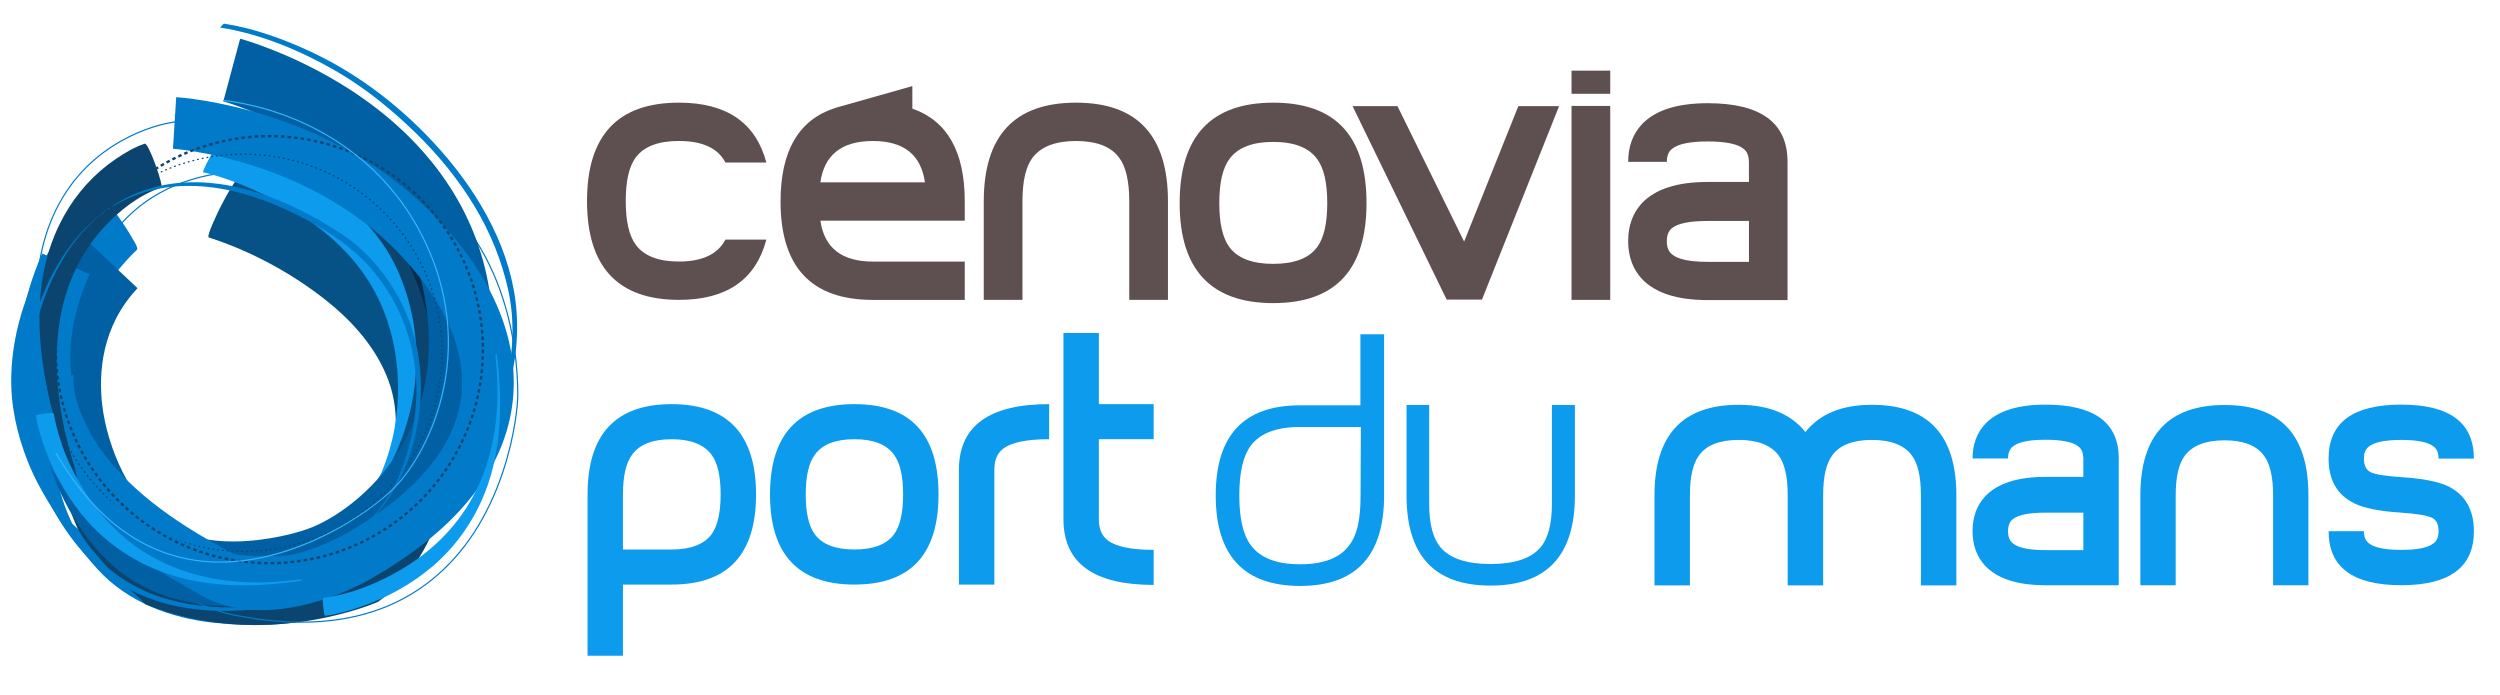
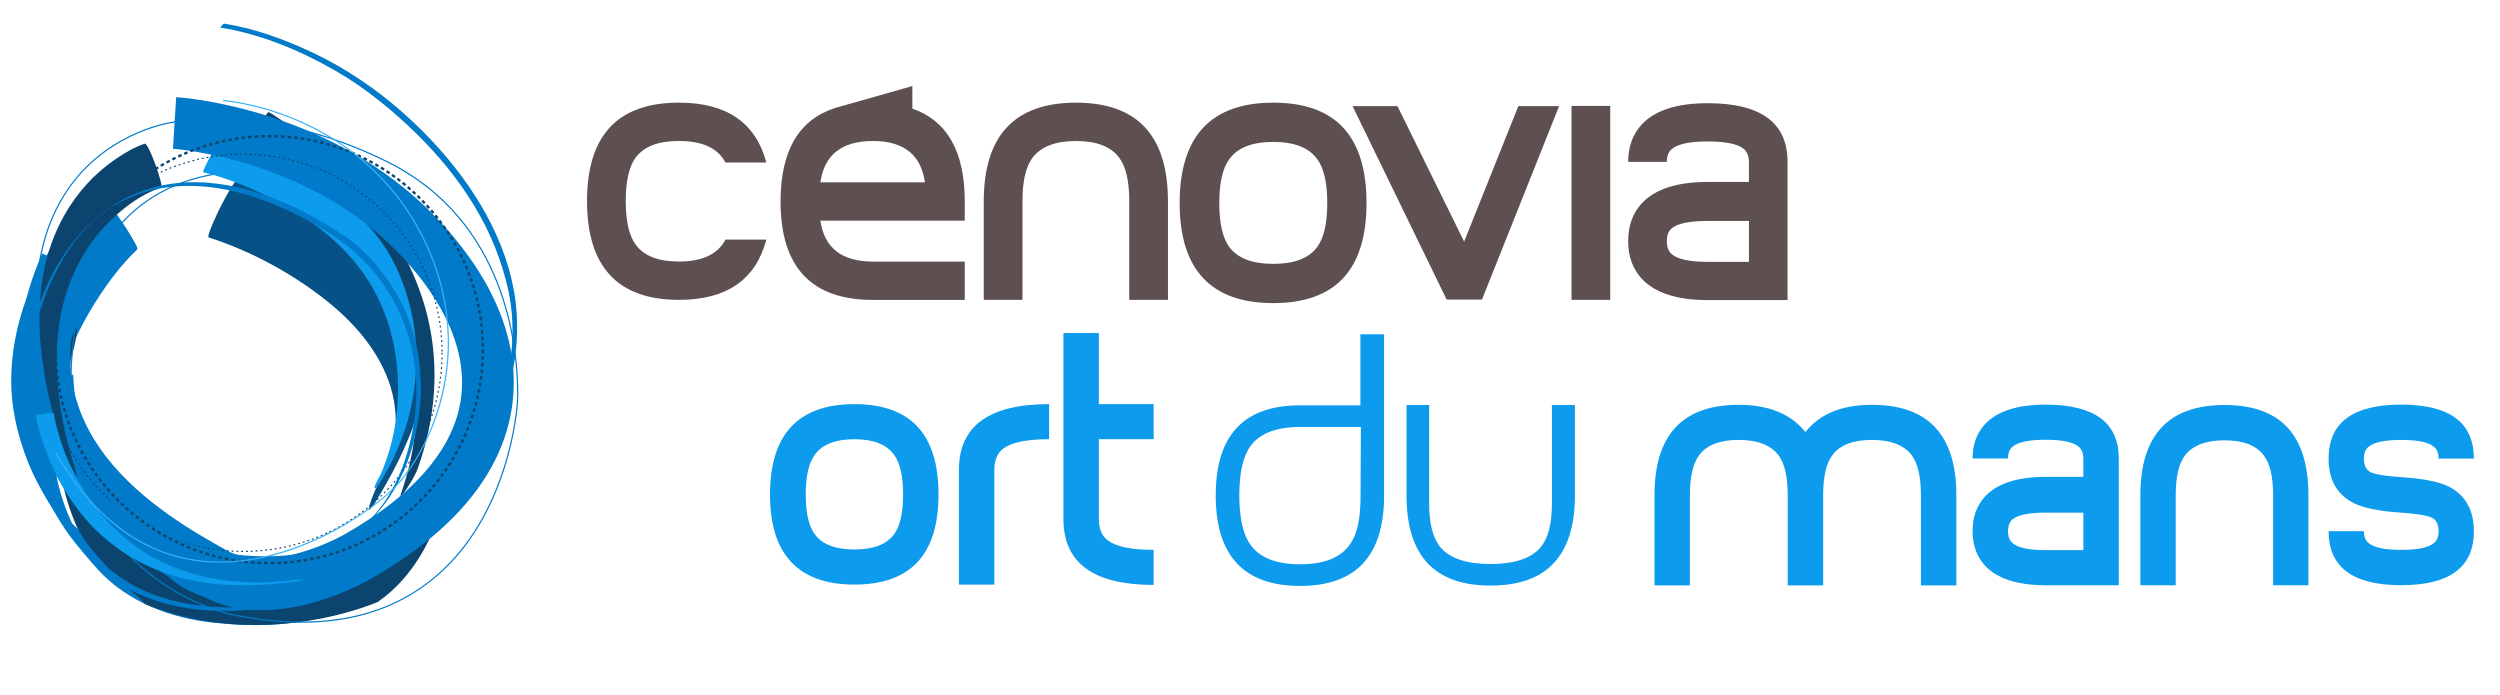
<svg xmlns="http://www.w3.org/2000/svg" width="151" height="42" viewBox="0 0 151 42" fill="none">
-   <path d="M45.665 29.87C45.665 33.495 43.966 35.308 40.566 35.308H37.626V39.606H35.488V29.873C35.488 26.232 37.181 24.411 40.566 24.411C43.952 24.411 45.665 26.231 45.665 29.87V29.87ZM43.527 29.87C43.527 28.756 43.342 27.952 42.972 27.457C42.506 26.838 41.704 26.529 40.566 26.529C39.429 26.529 38.634 26.838 38.181 27.457C37.811 27.952 37.626 28.756 37.626 29.87V33.191H40.566C41.703 33.191 42.505 32.888 42.971 32.283C43.341 31.774 43.526 30.97 43.526 29.87H43.527Z" fill="#0C9BED" />
  <path d="M56.686 29.869C56.686 33.495 54.993 35.308 51.608 35.308C48.222 35.308 46.509 33.495 46.509 29.869C46.509 26.244 48.208 24.41 51.608 24.41C55.007 24.41 56.686 26.23 56.686 29.869ZM54.548 29.869C54.548 28.756 54.363 27.952 53.992 27.456C53.54 26.838 52.744 26.528 51.607 26.528C50.47 26.528 49.674 26.838 49.222 27.456C48.852 27.952 48.666 28.756 48.666 29.869C48.666 30.983 48.851 31.788 49.222 32.282C49.674 32.887 50.469 33.19 51.607 33.19C52.745 33.19 53.54 32.888 53.992 32.282C54.362 31.788 54.548 30.983 54.548 29.869Z" fill="#0C9BED" />
  <path d="M63.368 26.528C62.039 26.528 61.12 26.713 60.613 27.083C60.243 27.358 60.059 27.782 60.059 28.358V35.308H57.92V28.371C57.92 25.73 59.736 24.41 63.368 24.41V26.528V26.528Z" fill="#0C9BED" />
  <path d="M69.68 35.329C66.048 35.329 64.232 34.007 64.232 31.36V20.113H66.371V24.411H69.681V26.528H66.371V31.37C66.371 31.949 66.555 32.377 66.926 32.652C67.433 33.025 68.351 33.211 69.681 33.211V35.329H69.68Z" fill="#0C9BED" />
  <path d="M118.163 35.358H116.023V29.904C116.023 28.793 115.839 27.991 115.468 27.497C115.001 26.88 114.198 26.571 113.06 26.571C111.922 26.571 111.126 26.88 110.673 27.497C110.303 27.991 110.118 28.793 110.118 29.904V35.358H107.977V29.904C107.977 28.793 107.792 27.991 107.422 27.497C106.955 26.88 106.152 26.571 105.014 26.571C103.876 26.571 103.079 26.88 102.627 27.497C102.256 27.991 102.071 28.793 102.071 29.904V35.358H99.931V29.915C99.931 26.273 101.625 24.451 105.014 24.451C106.825 24.451 108.169 25 109.047 26.097C109.912 25 111.25 24.451 113.06 24.451C116.463 24.451 118.164 26.273 118.164 29.915V35.358H118.163Z" fill="#0C9BED" />
  <path fill-rule="evenodd" clip-rule="evenodd" d="M82.178 29.926L82.197 25.789H78.525C77.105 25.789 76.111 26.166 75.547 26.919C75.085 27.536 74.854 28.537 74.854 29.923C74.854 31.309 75.085 32.311 75.547 32.927C76.112 33.697 77.105 34.082 78.525 34.082C79.946 34.082 80.939 33.697 81.503 32.927C81.965 32.31 82.178 31.414 82.178 29.925L82.178 29.926ZM83.6 29.926C83.6 33.569 81.908 35.39 78.525 35.39C75.142 35.39 73.43 33.569 73.43 29.926C73.43 26.282 75.129 24.482 78.525 24.482H82.168V20.189H83.599V29.926L83.6 29.926Z" fill="#0C9BED" />
  <path fill-rule="evenodd" clip-rule="evenodd" d="M95.124 29.926C95.124 33.555 93.426 35.369 90.03 35.369C86.633 35.369 84.955 33.555 84.955 29.926V24.461H86.323V30.445C86.323 31.659 86.556 32.536 87.023 33.076C87.593 33.736 88.595 34.066 90.029 34.066C91.463 34.066 92.465 33.736 93.035 33.076C93.502 32.536 93.735 31.659 93.735 30.445V24.461H95.124V29.926H95.124Z" fill="#0C9BED" />
  <path d="M139.428 35.35H137.296V29.917C137.296 28.81 137.112 28.01 136.742 27.518C136.291 26.903 135.499 26.595 134.364 26.595C133.229 26.595 132.43 26.903 131.965 27.518C131.596 28.01 131.412 28.81 131.412 29.917V35.35H129.279V29.917C129.279 26.281 130.974 24.463 134.364 24.463C137.754 24.463 139.428 26.281 139.428 29.917V35.35Z" fill="#0C9BED" />
  <path d="M149.423 27.698H147.29C147.29 27.37 147.195 27.131 147.004 26.981C146.676 26.707 146.02 26.571 145.035 26.571C144.051 26.571 143.395 26.708 143.067 26.981C142.876 27.131 142.78 27.37 142.78 27.698C142.78 28.108 142.914 28.382 143.18 28.519C143.447 28.655 144.092 28.758 145.117 28.826C146.361 28.908 147.284 29.092 147.886 29.38C148.911 29.899 149.423 30.802 149.423 32.086C149.423 34.259 147.961 35.346 145.035 35.346C142.11 35.346 140.648 34.259 140.648 32.086H142.78C142.78 32.414 142.876 32.653 143.067 32.803C143.395 33.077 144.052 33.213 145.035 33.213C146.019 33.213 146.676 33.076 147.004 32.803C147.195 32.653 147.29 32.414 147.29 32.086C147.29 31.69 147.168 31.423 146.921 31.287C146.635 31.136 145.985 31.027 144.974 30.959C143.716 30.877 142.793 30.692 142.205 30.405C141.167 29.899 140.647 28.997 140.647 27.699C140.647 25.526 142.11 24.439 145.035 24.439C147.96 24.439 149.422 25.525 149.422 27.699L149.423 27.698Z" fill="#0C9BED" />
  <path d="M127.974 27.685C127.971 25.522 126.496 24.44 123.548 24.44C121.861 24.44 120.646 24.829 119.906 25.606C119.398 26.152 119.144 26.847 119.144 27.692H121.285C121.285 27.363 121.381 27.123 121.572 26.973C121.902 26.698 122.561 26.561 123.548 26.561C124.536 26.561 125.216 26.698 125.545 26.973C125.724 27.113 125.818 27.336 125.829 27.634H125.834V28.804H123.548C121.86 28.804 120.646 29.195 119.905 29.978C119.397 30.526 119.143 31.226 119.143 32.077C119.143 32.928 119.397 33.627 119.905 34.176C120.638 34.951 121.839 35.34 123.502 35.348V35.349H127.973V27.686L127.974 27.685ZM125.835 33.228H123.521C122.549 33.225 121.899 33.088 121.572 32.813C121.381 32.66 121.285 32.419 121.285 32.086C121.285 31.753 121.381 31.511 121.572 31.358C121.902 31.095 122.561 30.964 123.548 30.964H125.835V33.228Z" fill="#0C9BED" />
  <path d="M80.166 12.266C80.166 11.035 79.961 10.146 79.55 9.598C79.048 8.914 78.167 8.572 76.906 8.572C75.644 8.572 74.762 8.914 74.261 9.598C73.85 10.146 73.645 11.035 73.645 12.266C73.645 13.498 73.85 14.386 74.261 14.934C74.763 15.602 75.644 15.937 76.906 15.937C78.167 15.937 79.049 15.602 79.55 14.934C79.961 14.386 80.166 13.498 80.166 12.266ZM82.537 12.266C82.537 16.294 80.66 18.308 76.905 18.308C73.15 18.308 71.251 16.294 71.251 12.266C71.251 8.238 73.135 6.201 76.905 6.201C80.675 6.201 82.537 8.223 82.537 12.266Z" fill="#5E5051" />
  <path d="M41.009 8.516C42.431 8.516 43.368 8.95 43.818 9.819H46.289C45.645 7.406 43.885 6.2 41.008 6.2C37.307 6.2 35.456 8.182 35.456 12.145C35.456 16.108 37.307 18.112 41.008 18.112C43.885 18.112 45.645 16.899 46.289 14.472H43.818C43.353 15.355 42.416 15.797 41.009 15.797C39.765 15.797 38.896 15.459 38.401 14.782C37.997 14.242 37.795 13.363 37.795 12.145C37.795 10.927 37.997 10.049 38.401 9.507C38.896 8.846 39.765 8.515 41.009 8.515" fill="#5E5051" />
  <path d="M55.106 6.56V5.199L50.827 6.411C50.708 6.44 50.593 6.473 50.48 6.509L50.47 6.513C48.254 7.213 47.145 9.098 47.145 12.169C47.145 16.132 49.003 18.114 52.719 18.114H58.271V15.799H52.719C50.847 15.799 49.79 14.975 49.551 13.327H58.271V12.162C58.271 9.162 57.216 7.296 55.106 6.561M49.551 11.011C49.79 9.348 50.847 8.517 52.719 8.517C54.592 8.517 55.626 9.348 55.866 11.011H49.551Z" fill="#5E5051" />
  <path d="M64.993 6.201C61.277 6.201 59.419 8.19 59.419 12.168V18.113H61.757V12.158C61.757 10.943 61.958 10.067 62.364 9.527C62.874 8.854 63.749 8.517 64.993 8.517C66.238 8.517 67.105 8.854 67.6 9.527C68.005 10.067 68.207 10.943 68.207 12.158V18.113H70.545V12.168C70.545 8.189 68.693 6.201 64.993 6.201Z" fill="#5E5051" />
  <path d="M88.433 14.591L84.407 6.41H81.694L87.378 18.096H89.511L94.17 6.41H91.708L88.433 14.591Z" fill="#5E5051" />
  <path d="M97.258 6.398H94.92V18.113H97.258V6.398Z" fill="#5E5051" />
-   <path d="M97.258 4.267H94.92V5.665H97.258V4.267Z" fill="#5E5051" />
  <path d="M107.968 9.772C107.965 7.413 106.357 6.233 103.144 6.233C101.304 6.233 99.979 6.657 99.172 7.504C98.619 8.099 98.342 8.857 98.342 9.778H100.676C100.676 9.419 100.781 9.157 100.989 8.993C101.349 8.694 102.067 8.544 103.144 8.544C104.22 8.544 104.962 8.694 105.32 8.993C105.516 9.147 105.617 9.389 105.63 9.715H105.635V10.99H103.143C101.303 10.99 99.979 11.417 99.172 12.27C98.618 12.868 98.341 13.631 98.341 14.559C98.341 15.487 98.618 16.249 99.172 16.847C99.971 17.692 101.279 18.117 103.093 18.125V18.126H107.968V9.772ZM105.636 15.815H103.113C102.054 15.812 101.345 15.662 100.989 15.362C100.781 15.196 100.676 14.933 100.676 14.57C100.676 14.207 100.781 13.942 100.989 13.777C101.349 13.49 102.067 13.346 103.144 13.346H105.636V15.814V15.815Z" fill="#5E5051" />
  <path d="M5.784 11.507C4.811 12.432 3.987 13.554 3.268 14.682C1.735 17.088 0.757 19.823 0.681 22.687C0.633 24.483 1.023 26.216 1.679 27.88C2.124 29.003 2.737 30.049 3.385 31.066C4.133 32.24 4.974 33.373 5.914 34.403C7.705 36.361 10.307 37.344 12.924 37.615C15.343 37.863 17.113 37.802 19.239 37.325C20.247 37.099 21.266 36.826 22.227 36.438C22.395 36.372 21.231 34.623 21.162 34.527C20.868 34.107 20.561 33.691 20.228 33.301C20.202 33.271 19.86 32.815 19.736 32.867C18.777 33.252 17.756 33.524 16.748 33.752C14.594 34.24 12.347 34.455 10.155 34.182C9.351 34.083 8.559 33.91 7.794 33.657C7.823 33.667 7.855 33.678 7.886 33.688C7.025 33.397 6.21 33.006 5.457 32.502C5.261 32.372 5.072 32.233 4.893 32.088C4.81 32.024 4.726 31.956 4.646 31.888C4.606 31.853 4.566 31.819 4.528 31.784C4.667 31.907 4.469 31.73 4.457 31.718C4.381 31.643 4.302 31.567 4.224 31.489C4.159 31.425 3.837 31.072 4.118 31.384C4.028 31.282 3.693 30.871 4.072 31.338C4.039 31.295 4.002 31.248 3.967 31.204C4.658 32.096 3.623 30.701 4.361 31.739C4.152 31.446 4.726 32.292 4.439 31.851C4.635 32.165 4.684 32.237 4.574 32.06C4.392 31.767 4.782 32.426 4.611 32.124C4.574 32.06 4.376 31.681 4.546 32.012C4.457 31.838 4.372 31.655 4.29 31.476C4.02 30.898 3.806 30.297 3.631 29.68C3.291 28.474 3.149 27.218 3.182 25.968C3.182 26 3.18 26.032 3.18 26.064C3.276 23.246 4.292 20.557 5.799 18.194C6.502 17.088 7.319 15.987 8.277 15.079C8.37 14.99 8.051 14.49 8.037 14.469C7.785 14.02 7.501 13.589 7.208 13.167C7.137 13.065 5.929 11.365 5.784 11.506V11.507Z" fill="#007AC9" />
-   <path d="M14.672 9.627C15.39 9.848 16.077 10.163 16.751 10.489C18.321 11.255 19.799 12.22 21.106 13.38C22.761 14.85 24.104 16.671 24.909 18.74C25.936 21.405 25.931 24.317 25.31 27.076C25.266 27.277 25.217 27.477 25.163 27.678C25.126 27.824 25.314 27.599 25.292 27.626C25.432 27.457 25.541 27.27 25.661 27.085C25.887 26.72 26.154 26.312 26.264 25.888C26.98 23.103 27.093 20.163 26.193 17.403C25.489 15.262 24.184 13.369 22.556 11.824C20.668 10.035 18.269 8.544 15.778 7.746C15.774 7.744 15.768 7.742 15.763 7.74C15.613 7.693 15.175 8.538 15.121 8.63C15.095 8.678 14.585 9.598 14.671 9.627H14.672Z" fill="#072B4A" />
  <path d="M8.777 36.496C8.014 35.668 7.354 35.29 6.631 34.434C5.894 33.552 5.032 32.731 4.573 31.662C3.054 28.111 3.182 24.032 4.328 20.404C4.352 20.32 4.685 19.381 4.642 19.945C4.596 20.598 4.415 21.266 4.221 21.886C4.104 22.263 4.335 21.403 4.242 21.8C4.27 21.701 4.287 21.604 4.304 21.504C4.283 21.637 4.281 21.647 4.298 21.538C4.262 21.768 4.235 21.948 4.221 22.182C4.182 22.722 4.171 23.259 4.201 23.801C4.259 24.811 4.398 25.821 4.633 26.808C4.896 27.927 5.214 29.127 5.979 30.019C6.851 31.04 7.712 32.069 8.571 33.102C9.432 34.131 10.272 35.141 11.516 35.727C12.972 36.405 14.59 36.454 16.152 36.19C17.924 35.886 19.632 35.266 21.319 34.634C22.807 34.076 24.105 33.283 25.123 32.044C25.543 31.538 25.907 30.991 26.217 30.417C26.347 30.175 26.466 29.929 26.583 29.663C26.636 29.545 26.685 29.425 26.735 29.304C26.814 29.102 26.665 29.486 26.739 29.286C26.76 29.231 26.781 29.173 26.8 29.119C26.829 29.046 26.854 28.973 26.876 28.9C26.948 28.693 26.785 29.178 26.854 28.975C26.888 28.857 27.003 28.459 26.856 28.973C26.895 28.838 26.995 28.456 26.841 29.051C26.862 28.978 26.876 28.904 26.894 28.832C26.754 29.437 26.832 29.113 26.861 28.972C26.887 28.823 26.773 29.419 26.821 29.166C26.861 28.924 26.775 29.442 26.791 29.339C26.894 28.667 27.054 27.99 27.281 27.346C27.281 27.344 27.404 26.939 27.479 26.958C27.559 26.978 27.479 27.392 27.479 27.395C27.179 29.416 26.559 31.5 25.557 33.282C24.875 34.484 23.968 35.563 22.83 36.352C22.83 36.352 16.004 39.398 8.777 36.496" fill="#0B456F" />
  <path d="M12.61 14.342C15.148 15.159 17.64 16.505 19.722 18.163C21.332 19.445 22.76 21.056 23.473 23.014C23.842 24.031 23.968 25.108 23.878 26.183C23.821 26.85 23.726 27.287 23.546 27.854C23.526 27.929 23.503 28.004 23.474 28.079C23.583 27.769 23.489 28.035 23.466 28.092C23.438 28.171 23.41 28.246 23.38 28.323C23.554 27.886 23.437 28.174 23.397 28.268C23.268 28.576 23.59 27.854 23.448 28.159C23.296 28.48 23.676 27.693 23.515 28.012C23.357 28.336 23.758 27.555 23.589 27.877C23.445 28.146 23.821 27.464 23.589 27.875C23.538 27.957 23.489 28.04 23.445 28.12C23.001 28.855 22.574 29.679 22.325 30.503C22.33 30.483 22.192 30.914 22.371 30.742C22.58 30.544 22.724 30.247 22.87 30.005C23.959 28.19 24.961 26.19 25.437 24.116C25.692 22.993 25.726 21.858 25.515 20.723C25.125 18.66 23.851 16.893 22.34 15.489C20.129 13.431 17.29 11.909 14.434 10.932C14.4 10.922 14.367 10.91 14.333 10.899C14.226 10.865 13.97 11.322 13.959 11.343C13.72 11.726 13.504 12.128 13.299 12.533C13.25 12.631 12.437 14.284 12.611 14.341L12.61 14.342Z" fill="#065286" />
  <path d="M18.212 37.614C16.836 37.614 15.364 37.448 13.809 37.114C13.786 37.11 11.614 36.616 9.376 34.964C8.057 33.995 6.977 32.822 6.158 31.479C5.134 29.798 4.525 27.846 4.342 25.674C3.895 20.358 4.907 16.158 7.261 13.519C9.09 11.473 11.663 10.387 14.905 10.291C14.922 10.291 16.752 10.312 19.006 11.118C21.088 11.862 23.962 13.448 25.85 16.776L25.789 16.813C23.912 13.504 21.052 11.927 18.984 11.189C16.744 10.386 14.924 10.366 14.905 10.365C11.684 10.46 9.13 11.536 7.314 13.568C4.974 16.191 3.97 20.374 4.415 25.668C4.597 27.828 5.204 29.768 6.22 31.438C7.035 32.774 8.109 33.941 9.416 34.905C11.643 36.547 13.798 37.039 13.823 37.044C18.914 38.131 23.037 37.435 26.078 34.975C27.989 33.429 29.424 31.241 30.346 28.467C31.079 26.272 31.238 24.401 31.238 23.868C31.238 20.831 30.481 13.386 23.475 9.854C19.615 7.908 16.217 7.362 14.046 7.245C11.698 7.12 10.244 7.458 10.231 7.462C10.184 7.468 6.106 8.112 3.807 11.961C1.587 15.677 1.712 21.02 4.176 27.847L4.106 27.874C1.635 21.024 1.508 15.657 3.75 11.922C6.065 8.043 10.174 7.395 10.216 7.39C10.227 7.387 11.693 7.045 14.051 7.173C16.228 7.288 19.632 7.836 23.509 9.79C30.549 13.34 31.31 20.819 31.31 23.868C31.31 24.406 31.149 26.285 30.417 28.49C29.487 31.278 28.043 33.478 26.122 35.03C23.998 36.749 21.351 37.615 18.213 37.615L18.212 37.614Z" fill="#007AC9" />
  <path d="M15.154 8.66C15.909 9.107 16.613 9.645 17.293 10.193C18.89 11.478 20.347 12.948 21.582 14.584C23.056 16.527 24.188 18.736 24.763 21.113C25.456 23.996 25.204 27.023 24.223 29.808C24.078 30.207 24.507 29.605 24.545 29.545C24.811 29.141 25.091 28.696 25.254 28.236C26.286 25.327 26.561 22.242 25.848 19.226C25.263 16.73 24.022 14.43 22.454 12.415C21.248 10.864 19.837 9.475 18.309 8.247C17.651 7.721 16.97 7.204 16.247 6.775C16.112 6.695 15.01 8.571 15.153 8.661L15.154 8.66Z" fill="#0B456F" />
  <path d="M12.274 10.404C13.675 10.735 15.048 11.304 16.331 11.945C18.857 13.204 21.209 15.022 22.588 17.529C23.904 19.919 24.291 22.788 23.898 25.468C23.761 26.392 23.522 27.299 23.189 28.172C23.163 28.244 23.134 28.316 23.103 28.386C23.078 28.456 23.079 28.453 23.109 28.374C23.088 28.418 23.072 28.464 23.052 28.511C23.031 28.564 23.006 28.618 22.981 28.672C22.88 28.889 23.007 28.614 22.981 28.677C22.959 28.713 22.945 28.747 22.926 28.784C22.839 28.953 23.064 28.523 22.985 28.672C22.889 28.851 23.094 28.475 23.081 28.496C23.046 28.561 22.526 29.43 22.633 29.492C22.742 29.555 23.235 28.67 23.271 28.603C24.452 26.555 25.11 24.214 25.146 21.848C25.184 19.863 24.746 17.846 23.887 16.053C23.24 14.705 22.269 13.531 21.154 12.54C19.659 11.204 17.876 10.195 16.027 9.424C15.167 9.063 14.274 8.735 13.361 8.518C13.194 8.481 12.78 9.306 12.725 9.407C12.693 9.455 12.193 10.387 12.273 10.405L12.274 10.404Z" fill="#0C9BED" />
-   <path d="M14.109 36.622C12.097 36.622 9.821 36.237 7.847 34.948C5.014 33.102 2.779 29.088 2.285 24.963C1.814 21.03 2.941 17.391 5.455 14.719L8.307 17.407C6.125 19.727 5.944 22.544 6.179 24.496C6.48 27.022 7.884 30.292 9.987 31.663C11.209 32.457 12.704 32.705 14.082 32.705C16.285 32.705 18.191 32.079 18.217 32.067L18.3 32.042C19.823 31.59 22.082 30.113 23.692 27.833C24.605 26.537 25.247 25.096 25.592 23.553C26.002 21.738 26.008 19.769 25.609 17.705C23.939 9.027 13.589 6.151 13.488 6.123L14.505 2.338C14.638 2.372 17.741 3.225 21.107 5.391C25.684 8.343 28.57 12.343 29.46 16.963C30.646 23.127 28.717 27.505 26.894 30.091C24.612 33.326 21.56 35.15 19.455 35.787C19.084 35.913 16.836 36.621 14.11 36.621L14.109 36.622Z" fill="#0160A3" />
  <path d="M15.793 36.855C14.575 36.855 13.33 36.619 12.179 35.971L12.02 35.882C10.092 34.804 6.499 32.791 3.964 29.521C2.495 27.627 1.592 25.572 1.266 23.405C0.888 20.848 1.316 18.124 2.547 15.312L5.405 16.561C3.575 20.745 3.909 24.359 6.429 27.61C8.578 30.377 11.812 32.188 13.55 33.163L13.709 33.25C15.056 34.007 16.841 33.742 18.103 33.389C19.623 32.96 20.781 32.289 20.797 32.283L20.812 32.275C23.015 31.024 24.735 29.654 25.925 28.2C26.981 26.908 27.627 25.542 27.833 24.138C28.352 20.619 26.102 17.405 24.12 15.328C21.279 12.351 17.74 10.787 15.271 9.999C12.542 9.132 10.469 8.986 10.447 8.986L10.642 5.869C11.026 5.892 20.04 6.529 26.378 13.172C29.905 16.874 31.481 20.822 30.921 24.594C30.631 26.565 29.767 28.444 28.342 30.179C26.909 31.929 24.894 33.545 22.358 34.985C22.093 35.14 19.06 36.855 15.793 36.855Z" fill="#007AC9" />
  <path d="M8.74 8.679C8.125 8.882 7.538 9.234 7.004 9.595C5.698 10.475 4.625 11.668 3.862 13.041C1.476 17.305 2.371 22.556 3.775 26.982C3.965 27.587 4.181 28.224 4.506 28.777C4.784 29.25 4.536 28.316 4.509 28.23C4.26 27.439 4.022 26.573 3.837 25.661C3.669 24.845 3.549 24.026 3.482 23.194C3.368 21.812 3.413 20.413 3.665 19.048C4.034 17.087 4.906 15.233 6.25 13.758C7.18 12.741 8.412 11.765 9.742 11.327C9.906 11.271 8.978 8.599 8.74 8.679Z" fill="#0B456F" />
  <path d="M14.679 33.341H14.568V33.268H14.679V33.341ZM14.861 33.34V33.269C14.895 33.265 14.928 33.265 14.968 33.265L14.969 33.339C14.933 33.34 14.895 33.34 14.861 33.34ZM14.387 33.336C14.352 33.336 14.316 33.334 14.276 33.334L14.281 33.263C14.318 33.263 14.353 33.264 14.387 33.264V33.336ZM15.15 33.334L15.146 33.261C15.186 33.259 15.222 33.257 15.258 33.257L15.262 33.328C15.223 33.331 15.189 33.332 15.15 33.334V33.334ZM14.095 33.326C14.057 33.323 14.023 33.322 13.987 33.32L13.991 33.248C14.029 33.248 14.06 33.252 14.104 33.252L14.094 33.326L14.095 33.326ZM15.441 33.32L15.438 33.247C15.473 33.245 15.51 33.241 15.545 33.24L15.551 33.313C15.515 33.314 15.481 33.315 15.441 33.32ZM13.806 33.309C13.768 33.304 13.731 33.301 13.699 33.298L13.705 33.225C13.736 33.229 13.777 33.234 13.81 33.236L13.806 33.309V33.309ZM15.732 33.298L15.728 33.224C15.761 33.221 15.799 33.218 15.835 33.215L15.839 33.288C15.801 33.292 15.768 33.295 15.732 33.298ZM13.516 33.282C13.481 33.28 13.441 33.274 13.405 33.272L13.414 33.2C13.45 33.202 13.488 33.206 13.524 33.213L13.517 33.282H13.516ZM16.022 33.27L16.014 33.196C16.051 33.193 16.084 33.189 16.121 33.184L16.131 33.257C16.096 33.263 16.056 33.265 16.022 33.27V33.27ZM13.225 33.249C13.191 33.247 13.153 33.241 13.119 33.236L13.126 33.165C13.163 33.17 13.197 33.175 13.237 33.179L13.226 33.25L13.225 33.249ZM16.309 33.235L16.302 33.163C16.338 33.158 16.374 33.153 16.407 33.148L16.415 33.218C16.383 33.224 16.348 33.228 16.309 33.235H16.309ZM12.938 33.212C12.9 33.205 12.864 33.2 12.829 33.195L12.843 33.124C12.878 33.129 12.913 33.133 12.949 33.139L12.938 33.212H12.938ZM16.595 33.191L16.585 33.12C16.625 33.113 16.661 33.109 16.695 33.102L16.706 33.174C16.671 33.179 16.633 33.186 16.595 33.191ZM12.648 33.164C12.613 33.158 12.578 33.153 12.542 33.148L12.553 33.076C12.592 33.081 12.625 33.087 12.662 33.094L12.648 33.164ZM16.886 33.143L16.871 33.072C16.909 33.064 16.945 33.06 16.981 33.05L16.993 33.124C16.96 33.13 16.92 33.136 16.886 33.143ZM12.363 33.113C12.325 33.107 12.294 33.097 12.255 33.09L12.271 33.02C12.309 33.027 12.34 33.033 12.38 33.041L12.363 33.113ZM17.172 33.087L17.156 33.017C17.191 33.009 17.23 33.002 17.264 32.995L17.281 33.064C17.244 33.072 17.205 33.078 17.172 33.087L17.172 33.087ZM12.078 33.051C12.042 33.045 12.004 33.038 11.97 33.028L11.987 32.959C12.023 32.967 12.059 32.974 12.094 32.982L12.078 33.051V33.051ZM17.456 33.023L17.439 32.954C17.473 32.947 17.509 32.936 17.547 32.928L17.566 32.999C17.527 33.007 17.49 33.017 17.456 33.022V33.023ZM11.794 32.985C11.76 32.977 11.726 32.969 11.686 32.959L11.708 32.889C11.74 32.898 11.779 32.907 11.813 32.917L11.795 32.985H11.794ZM17.739 32.954L17.72 32.883C17.756 32.876 17.787 32.867 17.827 32.854L17.842 32.927C17.811 32.935 17.772 32.946 17.739 32.953V32.954ZM11.511 32.912C11.477 32.902 11.441 32.893 11.408 32.883L11.427 32.814C11.463 32.824 11.498 32.832 11.531 32.842L11.511 32.912H11.511ZM18.02 32.877L17.999 32.809C18.037 32.797 18.069 32.788 18.104 32.778L18.123 32.847C18.091 32.858 18.053 32.868 18.02 32.877ZM11.234 32.832C11.197 32.822 11.163 32.812 11.128 32.799L11.151 32.731C11.182 32.741 11.219 32.751 11.251 32.764L11.234 32.832ZM18.3 32.795L18.277 32.728C18.317 32.711 18.346 32.703 18.379 32.692L18.403 32.761C18.367 32.774 18.334 32.785 18.3 32.795H18.3ZM10.955 32.745C10.921 32.732 10.887 32.721 10.85 32.71L10.873 32.642C10.908 32.652 10.944 32.663 10.975 32.675L10.954 32.744L10.955 32.745ZM18.574 32.703L18.551 32.635C18.587 32.624 18.621 32.611 18.654 32.599L18.68 32.667C18.645 32.681 18.611 32.692 18.574 32.703V32.703ZM10.677 32.651C10.641 32.636 10.612 32.625 10.576 32.612L10.601 32.545C10.632 32.557 10.668 32.57 10.702 32.582L10.677 32.652V32.651ZM18.852 32.608L18.829 32.54C18.861 32.526 18.89 32.514 18.927 32.503L18.953 32.57C18.919 32.582 18.886 32.596 18.852 32.609V32.608ZM10.403 32.547C10.369 32.536 10.336 32.521 10.301 32.51L10.324 32.441C10.362 32.455 10.396 32.467 10.427 32.48L10.402 32.547H10.403ZM19.121 32.505L19.098 32.435C19.128 32.421 19.164 32.41 19.198 32.395L19.223 32.463C19.189 32.476 19.153 32.49 19.121 32.505ZM10.13 32.441C10.096 32.426 10.062 32.415 10.032 32.4L10.059 32.331C10.091 32.347 10.124 32.36 10.159 32.375L10.13 32.441ZM19.392 32.393L19.362 32.327C19.396 32.313 19.43 32.299 19.462 32.282L19.491 32.351C19.462 32.364 19.424 32.379 19.392 32.393ZM9.864 32.327C9.829 32.312 9.797 32.299 9.766 32.282L9.792 32.216C9.826 32.23 9.858 32.245 9.892 32.26L9.864 32.327ZM19.657 32.278L19.627 32.211C19.66 32.196 19.692 32.181 19.726 32.166L19.755 32.232C19.724 32.247 19.689 32.261 19.657 32.278ZM9.594 32.207C9.564 32.19 9.527 32.175 9.498 32.158L9.526 32.096C9.559 32.108 9.593 32.124 9.629 32.139L9.594 32.207V32.207ZM19.922 32.154L19.89 32.091C19.922 32.074 19.951 32.058 19.984 32.043L20.016 32.106C19.984 32.123 19.951 32.14 19.923 32.154L19.922 32.154ZM9.335 32.077C9.3 32.06 9.27 32.045 9.236 32.029L9.27 31.964C9.3 31.981 9.335 31.995 9.367 32.012L9.335 32.077ZM20.177 32.024L20.147 31.959C20.177 31.944 20.21 31.927 20.245 31.91L20.274 31.976C20.245 31.991 20.213 32.007 20.177 32.024ZM9.073 31.946C9.042 31.927 9.01 31.911 8.978 31.894L9.01 31.83C9.042 31.847 9.075 31.865 9.109 31.88L9.072 31.947L9.073 31.946ZM20.434 31.889L20.4 31.826C20.434 31.808 20.465 31.791 20.497 31.774L20.531 31.839C20.5 31.856 20.468 31.871 20.434 31.889ZM8.817 31.806C8.788 31.788 8.758 31.77 8.723 31.751L8.76 31.688C8.791 31.706 8.823 31.724 8.856 31.739L8.818 31.806H8.817ZM20.687 31.748L20.653 31.685C20.686 31.668 20.716 31.649 20.748 31.63L20.78 31.692C20.752 31.713 20.723 31.731 20.686 31.748H20.687ZM8.564 31.659C8.533 31.64 8.502 31.623 8.471 31.603L8.509 31.541C8.54 31.558 8.573 31.577 8.604 31.597L8.564 31.659ZM20.939 31.6L20.904 31.539C20.933 31.518 20.963 31.5 20.996 31.481L21.028 31.543C21 31.562 20.97 31.581 20.938 31.599L20.939 31.6ZM8.319 31.507C8.284 31.488 8.257 31.467 8.225 31.45L8.265 31.388C8.296 31.409 8.326 31.428 8.356 31.447L8.32 31.507H8.319ZM21.188 31.447L21.146 31.386C21.178 31.367 21.209 31.347 21.239 31.328L21.281 31.388C21.245 31.409 21.216 31.428 21.188 31.447ZM8.073 31.347C8.044 31.329 8.013 31.307 7.982 31.289L8.022 31.23C8.051 31.247 8.081 31.268 8.113 31.289L8.073 31.347ZM21.427 31.287L21.389 31.224C21.42 31.207 21.449 31.185 21.476 31.168L21.521 31.224C21.49 31.245 21.459 31.268 21.427 31.287ZM7.83 31.185C7.8 31.164 7.771 31.143 7.743 31.122L7.781 31.061C7.81 31.083 7.844 31.107 7.869 31.125L7.829 31.186L7.83 31.185ZM21.669 31.122L21.627 31.061C21.657 31.039 21.688 31.02 21.715 30.999L21.756 31.056C21.726 31.079 21.698 31.099 21.669 31.123V31.122ZM7.592 31.016C7.563 30.993 7.536 30.973 7.507 30.951L7.548 30.893C7.577 30.916 7.609 30.936 7.639 30.959L7.592 31.016V31.016ZM21.905 30.949L21.861 30.892C21.89 30.87 21.917 30.848 21.948 30.825L21.99 30.883C21.962 30.906 21.935 30.928 21.905 30.949ZM7.359 30.842C7.331 30.818 7.304 30.795 7.276 30.775L7.319 30.716C7.348 30.739 7.375 30.761 7.405 30.784L7.359 30.842ZM22.133 30.773L22.092 30.716C22.117 30.693 22.147 30.672 22.174 30.647L22.216 30.705C22.191 30.727 22.165 30.75 22.133 30.773H22.133ZM7.133 30.659C7.102 30.636 7.076 30.615 7.047 30.591L7.093 30.531C7.123 30.556 7.153 30.579 7.18 30.602L7.133 30.659ZM22.358 30.591L22.316 30.531C22.341 30.51 22.371 30.489 22.398 30.464L22.441 30.523C22.419 30.544 22.393 30.568 22.357 30.591H22.358ZM6.908 30.474C6.88 30.451 6.852 30.426 6.828 30.403L6.872 30.346C6.899 30.37 6.931 30.395 6.956 30.418L6.908 30.474ZM22.583 30.404L22.537 30.346C22.565 30.322 22.588 30.299 22.617 30.275L22.666 30.331C22.639 30.354 22.612 30.377 22.583 30.404ZM6.689 30.281C6.664 30.258 6.634 30.235 6.607 30.208L6.656 30.157C6.683 30.18 6.713 30.205 6.737 30.227L6.689 30.281ZM22.801 30.208L22.754 30.157C22.777 30.131 22.806 30.107 22.832 30.082L22.88 30.137C22.852 30.16 22.829 30.184 22.8 30.208L22.801 30.208ZM6.474 30.083C6.45 30.062 6.418 30.035 6.395 30.012L6.446 29.958C6.471 29.981 6.499 30.006 6.521 30.031L6.474 30.083ZM23.015 30.012L22.962 29.958C22.99 29.934 23.015 29.909 23.042 29.885L23.088 29.936C23.064 29.962 23.04 29.986 23.015 30.012V30.012ZM6.261 29.885C6.238 29.859 6.21 29.834 6.187 29.805L6.238 29.756C6.261 29.782 6.288 29.805 6.315 29.833L6.261 29.884V29.885ZM23.218 29.807L23.17 29.756C23.194 29.731 23.218 29.706 23.249 29.68L23.295 29.731C23.272 29.756 23.249 29.782 23.218 29.807ZM6.061 29.677C6.036 29.652 6.01 29.625 5.984 29.597L6.036 29.547C6.061 29.573 6.084 29.603 6.113 29.627L6.061 29.678L6.061 29.677ZM23.426 29.599L23.372 29.546C23.396 29.52 23.42 29.496 23.447 29.469L23.502 29.519C23.474 29.544 23.451 29.571 23.426 29.598V29.599ZM5.86 29.465C5.834 29.439 5.809 29.412 5.784 29.383L5.839 29.335C5.86 29.361 5.885 29.391 5.911 29.418L5.86 29.465ZM23.622 29.383L23.572 29.336C23.596 29.31 23.617 29.283 23.639 29.254L23.696 29.305C23.671 29.332 23.647 29.359 23.622 29.384V29.383ZM5.664 29.249C5.641 29.222 5.616 29.194 5.595 29.166L5.647 29.12C5.673 29.147 5.696 29.174 5.717 29.202L5.664 29.249ZM23.816 29.166L23.761 29.12C23.783 29.091 23.81 29.061 23.835 29.038L23.885 29.084C23.862 29.113 23.841 29.141 23.815 29.166L23.816 29.166ZM5.475 29.027C5.45 29 5.426 28.972 5.405 28.945L5.462 28.899C5.483 28.926 5.508 28.954 5.529 28.981L5.474 29.027H5.475ZM24.003 28.945L23.947 28.899C23.969 28.869 23.994 28.842 24.017 28.814L24.074 28.86C24.051 28.887 24.028 28.917 24.003 28.945ZM5.291 28.802C5.266 28.773 5.245 28.745 5.226 28.718L5.281 28.672C5.303 28.7 5.327 28.729 5.349 28.759L5.292 28.802H5.291ZM24.186 28.718L24.128 28.671C24.152 28.643 24.169 28.616 24.193 28.587L24.256 28.631C24.231 28.658 24.21 28.687 24.187 28.718H24.186ZM5.11 28.572C5.091 28.544 5.066 28.515 5.047 28.488L5.106 28.444C5.129 28.472 5.151 28.5 5.171 28.532L5.111 28.572L5.11 28.572ZM24.363 28.485L24.302 28.442C24.324 28.412 24.35 28.383 24.372 28.355L24.428 28.396C24.406 28.426 24.381 28.454 24.363 28.485ZM4.94 28.341C4.919 28.311 4.896 28.28 4.874 28.25L4.937 28.209C4.956 28.238 4.975 28.269 4.998 28.297L4.939 28.341L4.94 28.341ZM24.535 28.25L24.475 28.207C24.499 28.177 24.516 28.149 24.538 28.119L24.595 28.16C24.577 28.189 24.556 28.221 24.535 28.251L24.535 28.25ZM4.774 28.101C4.751 28.072 4.729 28.041 4.711 28.01L4.771 27.973C4.791 28.003 4.811 28.032 4.83 28.061L4.774 28.101ZM24.701 28.01L24.64 27.967C24.657 27.938 24.68 27.91 24.698 27.879L24.758 27.918C24.74 27.95 24.718 27.979 24.701 28.01ZM4.61 27.859C4.592 27.831 4.571 27.799 4.549 27.77L4.612 27.73C4.633 27.761 4.648 27.79 4.671 27.82L4.609 27.859H4.61ZM24.856 27.765L24.795 27.727C24.816 27.696 24.837 27.666 24.856 27.633L24.915 27.673C24.898 27.704 24.878 27.734 24.856 27.766V27.765ZM4.455 27.616C4.436 27.583 4.415 27.552 4.398 27.522L4.459 27.483C4.479 27.515 4.5 27.546 4.516 27.577L4.455 27.615V27.616ZM25.014 27.517L24.951 27.479C24.968 27.45 24.985 27.419 25.005 27.387L25.067 27.423C25.048 27.453 25.029 27.486 25.014 27.517V27.517ZM4.308 27.366C4.287 27.334 4.27 27.302 4.255 27.272L4.316 27.236C4.329 27.268 4.351 27.299 4.366 27.33L4.308 27.366V27.366ZM25.156 27.265L25.1 27.231C25.112 27.199 25.132 27.167 25.148 27.137L25.215 27.17C25.198 27.203 25.177 27.235 25.156 27.266V27.265ZM4.16 27.112C4.144 27.081 4.129 27.05 4.11 27.018L4.171 26.983C4.192 27.015 4.209 27.047 4.226 27.077L4.161 27.112L4.16 27.112ZM25.303 27.012L25.238 26.977C25.253 26.944 25.271 26.913 25.288 26.881L25.35 26.915C25.339 26.946 25.321 26.978 25.304 27.011L25.303 27.012ZM4.026 26.858C4.009 26.825 3.994 26.792 3.975 26.761L4.041 26.729C4.057 26.761 4.072 26.792 4.09 26.823L4.027 26.858H4.026ZM25.44 26.753L25.373 26.72C25.386 26.689 25.405 26.655 25.424 26.622L25.485 26.655C25.469 26.689 25.456 26.72 25.44 26.753ZM3.894 26.598C3.876 26.564 3.862 26.533 3.846 26.499L3.909 26.468C3.928 26.501 3.94 26.533 3.96 26.566L3.894 26.598ZM25.567 26.492L25.5 26.461C25.517 26.428 25.534 26.395 25.55 26.361L25.616 26.391C25.599 26.425 25.582 26.457 25.567 26.492ZM3.77 26.335C3.755 26.302 3.74 26.269 3.726 26.238L3.791 26.206C3.804 26.24 3.82 26.272 3.837 26.306L3.77 26.335ZM25.687 26.225L25.624 26.196C25.641 26.163 25.654 26.131 25.669 26.096L25.731 26.126C25.719 26.158 25.703 26.191 25.688 26.224L25.687 26.225ZM3.65 26.07C3.64 26.039 3.621 26.004 3.608 25.97L3.676 25.942C3.69 25.977 3.703 26.01 3.719 26.044L3.65 26.071V26.07ZM25.805 25.958L25.738 25.93C25.752 25.895 25.765 25.865 25.779 25.829L25.847 25.857C25.834 25.891 25.818 25.924 25.805 25.958ZM3.541 25.804C3.528 25.77 3.512 25.737 3.503 25.701L3.567 25.676C3.583 25.709 3.594 25.743 3.606 25.777L3.54 25.804H3.541ZM25.915 25.686L25.847 25.661C25.864 25.628 25.875 25.593 25.887 25.56L25.957 25.587C25.942 25.62 25.928 25.655 25.915 25.687L25.915 25.686ZM3.432 25.533C3.423 25.497 3.408 25.463 3.398 25.429L3.465 25.405C3.478 25.438 3.489 25.47 3.503 25.506L3.432 25.533ZM26.013 25.413L25.95 25.388C25.963 25.356 25.977 25.319 25.986 25.287L26.055 25.31C26.045 25.343 26.03 25.378 26.013 25.413ZM3.334 25.258C3.324 25.223 3.313 25.19 3.301 25.155L3.368 25.132C3.38 25.168 3.393 25.2 3.403 25.233L3.334 25.258ZM26.115 25.138L26.047 25.113C26.057 25.079 26.071 25.046 26.081 25.01L26.149 25.033C26.136 25.067 26.126 25.103 26.116 25.138L26.115 25.138ZM3.245 24.981C3.231 24.948 3.222 24.911 3.21 24.879L3.28 24.857C3.291 24.89 3.301 24.924 3.314 24.96L3.245 24.981H3.245ZM26.205 24.861L26.134 24.838C26.144 24.804 26.155 24.77 26.165 24.735L26.238 24.756C26.222 24.789 26.213 24.825 26.205 24.861V24.861ZM3.155 24.703C3.148 24.67 3.138 24.633 3.127 24.599L3.197 24.578C3.207 24.613 3.221 24.647 3.226 24.683L3.155 24.703ZM26.287 24.58L26.216 24.559C26.226 24.523 26.238 24.49 26.244 24.455L26.317 24.474C26.309 24.507 26.298 24.544 26.287 24.579V24.58ZM3.079 24.424C3.069 24.389 3.062 24.352 3.053 24.318L3.119 24.3C3.13 24.333 3.14 24.37 3.15 24.404L3.079 24.424ZM26.361 24.296L26.291 24.28C26.303 24.246 26.308 24.208 26.318 24.173L26.392 24.192C26.382 24.226 26.372 24.261 26.361 24.296V24.296ZM3.006 24.14C2.999 24.105 2.992 24.072 2.982 24.032L3.052 24.017C3.062 24.053 3.069 24.086 3.077 24.124L3.006 24.139L3.006 24.14ZM26.431 24.015L26.361 24C26.365 23.964 26.378 23.93 26.384 23.893L26.45 23.908C26.446 23.942 26.439 23.98 26.431 24.015ZM2.943 23.856C2.936 23.822 2.928 23.787 2.92 23.75L2.992 23.736C2.997 23.771 3.006 23.806 3.014 23.843L2.943 23.856ZM26.492 23.73L26.422 23.716C26.43 23.68 26.433 23.644 26.439 23.609L26.515 23.622C26.507 23.659 26.5 23.694 26.492 23.729V23.73ZM2.886 23.572C2.877 23.536 2.874 23.5 2.865 23.466L2.937 23.454C2.943 23.488 2.949 23.522 2.957 23.557L2.886 23.572ZM26.547 23.444L26.475 23.432C26.48 23.398 26.489 23.361 26.496 23.325L26.566 23.337C26.557 23.372 26.554 23.41 26.547 23.444ZM2.833 23.285C2.828 23.25 2.822 23.213 2.816 23.177L2.887 23.166C2.894 23.202 2.899 23.238 2.903 23.273L2.833 23.286L2.833 23.285ZM26.597 23.158L26.522 23.147C26.528 23.11 26.534 23.077 26.536 23.041L26.61 23.051C26.606 23.086 26.601 23.12 26.597 23.159V23.158ZM2.791 22.996C2.786 22.963 2.78 22.925 2.776 22.889L2.848 22.878C2.85 22.915 2.859 22.951 2.863 22.984L2.791 22.996ZM26.637 22.87L26.565 22.86C26.567 22.824 26.572 22.788 26.578 22.752L26.648 22.761C26.648 22.796 26.643 22.832 26.637 22.87ZM2.753 22.709C2.749 22.673 2.743 22.637 2.743 22.6L2.812 22.593C2.817 22.627 2.823 22.665 2.827 22.701L2.754 22.71L2.753 22.709ZM26.669 22.581L26.597 22.574C26.601 22.538 26.606 22.501 26.61 22.463L26.683 22.471C26.677 22.507 26.672 22.544 26.669 22.581ZM2.724 22.417C2.718 22.382 2.716 22.345 2.714 22.31L2.786 22.303C2.789 22.339 2.791 22.376 2.794 22.412L2.724 22.417V22.417ZM26.695 22.29L26.627 22.285C26.631 22.248 26.632 22.213 26.635 22.175L26.704 22.181C26.7 22.219 26.698 22.255 26.695 22.29ZM2.699 22.129C2.698 22.091 2.694 22.055 2.691 22.02L2.766 22.015C2.766 22.05 2.77 22.089 2.772 22.123L2.699 22.129ZM26.719 22L26.648 21.997C26.648 21.959 26.649 21.921 26.649 21.887L26.723 21.89C26.721 21.926 26.721 21.963 26.719 21.999V22ZM2.683 21.839C2.682 21.8 2.682 21.765 2.679 21.728L2.751 21.726C2.753 21.763 2.753 21.799 2.755 21.833L2.683 21.839ZM26.729 21.709L26.658 21.707V21.598L26.734 21.601C26.73 21.635 26.729 21.672 26.729 21.709ZM2.677 21.546C2.674 21.512 2.671 21.474 2.671 21.439H2.743C2.749 21.474 2.749 21.511 2.749 21.546H2.677ZM26.734 21.416L26.66 21.415V21.308H26.738C26.738 21.344 26.738 21.381 26.734 21.416ZM2.743 21.257H2.671V21.147H2.749C2.743 21.184 2.743 21.219 2.743 21.257ZM26.66 21.23V21.123L26.734 21.121C26.734 21.159 26.734 21.193 26.738 21.23H26.66ZM2.748 20.969L2.676 20.964C2.676 20.929 2.678 20.894 2.682 20.855L2.752 20.858C2.75 20.893 2.75 20.93 2.748 20.968V20.969ZM26.658 20.941C26.657 20.905 26.657 20.869 26.651 20.834L26.729 20.831V20.939L26.658 20.941H26.658ZM2.764 20.678L2.69 20.675C2.69 20.636 2.691 20.601 2.694 20.566L2.766 20.571C2.764 20.605 2.764 20.642 2.764 20.678ZM26.648 20.655C26.648 20.617 26.643 20.578 26.638 20.543L26.712 20.539C26.712 20.576 26.719 20.613 26.721 20.647L26.648 20.654V20.655ZM2.78 20.388L2.708 20.384C2.71 20.348 2.714 20.311 2.716 20.274L2.788 20.281C2.785 20.317 2.779 20.353 2.779 20.388H2.78ZM26.627 20.365C26.627 20.328 26.622 20.29 26.62 20.256L26.692 20.25C26.694 20.286 26.695 20.322 26.698 20.359L26.626 20.365H26.627ZM2.805 20.101L2.731 20.094C2.737 20.058 2.742 20.019 2.743 19.984L2.816 19.992C2.812 20.029 2.809 20.065 2.805 20.101ZM26.601 20.076C26.597 20.04 26.595 20.004 26.588 19.968L26.66 19.96C26.664 19.994 26.669 20.034 26.673 20.068L26.601 20.075V20.076ZM2.84 19.813L2.766 19.803C2.77 19.768 2.776 19.731 2.779 19.695L2.85 19.703C2.848 19.741 2.842 19.778 2.84 19.813ZM26.567 19.788C26.566 19.752 26.557 19.715 26.554 19.682L26.627 19.67C26.632 19.707 26.637 19.744 26.638 19.779L26.567 19.788ZM2.877 19.525L2.805 19.517C2.809 19.479 2.816 19.442 2.822 19.408L2.894 19.417C2.887 19.456 2.879 19.49 2.877 19.525ZM26.528 19.502C26.522 19.465 26.521 19.43 26.509 19.394L26.582 19.382C26.585 19.417 26.594 19.456 26.601 19.49L26.528 19.502ZM2.926 19.241L2.85 19.229C2.859 19.191 2.866 19.155 2.874 19.121L2.943 19.134C2.936 19.17 2.928 19.205 2.926 19.242V19.241ZM26.48 19.216C26.475 19.18 26.467 19.145 26.465 19.11L26.534 19.096C26.538 19.132 26.543 19.168 26.552 19.205L26.48 19.216ZM2.976 18.956L2.903 18.941C2.912 18.905 2.92 18.869 2.927 18.833L2.997 18.847C2.991 18.884 2.983 18.919 2.976 18.956V18.956ZM26.427 18.932C26.42 18.895 26.412 18.861 26.403 18.824L26.475 18.811C26.484 18.847 26.492 18.883 26.496 18.918L26.427 18.933L26.427 18.932ZM3.035 18.671L2.967 18.655C2.972 18.621 2.983 18.586 2.992 18.551L3.062 18.567C3.053 18.601 3.043 18.637 3.035 18.671H3.035ZM26.365 18.647C26.361 18.614 26.348 18.576 26.341 18.544L26.412 18.526C26.422 18.561 26.43 18.597 26.435 18.633L26.364 18.647H26.365ZM3.102 18.392L3.033 18.374C3.039 18.338 3.048 18.304 3.062 18.268L3.13 18.284C3.119 18.321 3.111 18.356 3.102 18.391V18.392ZM26.3 18.366C26.289 18.332 26.282 18.296 26.27 18.263L26.341 18.244C26.352 18.279 26.361 18.313 26.372 18.352L26.299 18.367L26.3 18.366ZM3.174 18.111L3.107 18.092C3.117 18.057 3.128 18.022 3.138 17.988L3.207 18.005C3.198 18.042 3.186 18.076 3.175 18.111H3.174ZM26.222 18.087C26.213 18.054 26.207 18.019 26.196 17.984L26.264 17.962C26.275 17.999 26.287 18.034 26.294 18.069L26.222 18.087ZM3.256 17.832L3.188 17.812C3.199 17.778 3.207 17.741 3.221 17.707L3.288 17.73C3.277 17.762 3.267 17.799 3.257 17.832H3.256ZM26.144 17.811C26.131 17.774 26.121 17.741 26.112 17.706L26.18 17.684C26.193 17.717 26.201 17.754 26.213 17.79L26.144 17.811ZM3.346 17.555L3.277 17.532C3.286 17.498 3.3 17.465 3.313 17.431L3.379 17.454C3.369 17.487 3.356 17.524 3.346 17.555H3.346ZM26.056 17.532C26.045 17.498 26.033 17.465 26.021 17.431L26.091 17.408C26.102 17.441 26.114 17.476 26.125 17.511L26.056 17.533V17.532ZM3.44 17.28L3.37 17.257C3.386 17.223 3.395 17.189 3.408 17.156L3.478 17.179C3.463 17.213 3.451 17.248 3.44 17.28ZM25.963 17.259C25.95 17.226 25.935 17.192 25.921 17.157L25.994 17.134C26.001 17.167 26.013 17.203 26.03 17.235L25.962 17.259H25.963ZM3.541 17.009L3.476 16.982C3.486 16.951 3.503 16.914 3.512 16.881L3.583 16.908C3.567 16.942 3.554 16.976 3.541 17.009ZM25.86 16.988C25.847 16.953 25.836 16.922 25.818 16.888L25.888 16.862C25.9 16.894 25.911 16.927 25.927 16.963L25.86 16.988ZM3.646 16.739L3.583 16.711C3.596 16.677 3.608 16.644 3.625 16.611L3.691 16.639C3.676 16.673 3.663 16.705 3.647 16.739H3.646ZM25.752 16.72C25.738 16.686 25.726 16.655 25.71 16.622L25.778 16.593C25.792 16.627 25.805 16.659 25.818 16.695L25.752 16.72ZM3.764 16.47L3.694 16.444C3.709 16.411 3.725 16.377 3.739 16.342L3.806 16.372C3.791 16.406 3.776 16.44 3.764 16.47ZM25.64 16.456C25.623 16.423 25.608 16.39 25.596 16.358L25.66 16.329C25.672 16.36 25.689 16.393 25.708 16.426L25.641 16.455L25.64 16.456ZM3.883 16.209L3.816 16.177C3.831 16.144 3.852 16.113 3.862 16.079L3.931 16.11C3.914 16.144 3.898 16.174 3.882 16.209H3.883ZM25.516 16.192C25.505 16.163 25.488 16.129 25.471 16.096L25.537 16.066C25.556 16.099 25.566 16.131 25.583 16.163L25.516 16.192ZM4.009 15.95L3.947 15.915C3.962 15.882 3.978 15.85 3.995 15.817L4.057 15.85C4.045 15.881 4.026 15.915 4.01 15.949L4.009 15.95ZM25.387 15.934C25.375 15.904 25.354 15.87 25.341 15.839L25.407 15.805C25.425 15.839 25.44 15.87 25.457 15.903L25.387 15.934V15.934ZM4.141 15.691L4.08 15.657C4.096 15.624 4.118 15.592 4.13 15.56L4.196 15.594C4.177 15.627 4.161 15.657 4.142 15.691H4.141ZM25.258 15.678C25.242 15.646 25.226 15.615 25.209 15.584L25.27 15.551C25.287 15.581 25.309 15.614 25.322 15.644L25.258 15.678ZM4.282 15.437L4.22 15.402C4.238 15.369 4.259 15.337 4.276 15.306L4.337 15.341C4.318 15.373 4.299 15.404 4.282 15.437ZM25.12 15.426C25.103 15.394 25.085 15.363 25.065 15.332L25.126 15.296C25.147 15.327 25.164 15.358 25.185 15.388L25.12 15.426ZM4.427 15.184L4.366 15.147C4.383 15.117 4.402 15.085 4.423 15.054L4.484 15.09C4.463 15.121 4.446 15.154 4.428 15.183L4.427 15.184ZM24.972 15.176C24.953 15.145 24.934 15.117 24.915 15.085L24.976 15.047C25.001 15.077 25.018 15.109 25.035 15.138L24.972 15.176ZM4.579 14.938L4.518 14.899C4.539 14.867 4.557 14.837 4.579 14.806L4.64 14.847C4.619 14.876 4.6 14.905 4.579 14.938ZM24.823 14.93C24.804 14.899 24.786 14.868 24.764 14.84L24.825 14.8C24.846 14.831 24.866 14.861 24.884 14.893L24.823 14.93ZM4.736 14.694L4.677 14.655C4.698 14.624 4.72 14.594 4.736 14.563L4.801 14.605C4.778 14.634 4.759 14.665 4.736 14.693V14.694ZM24.666 14.687C24.646 14.657 24.625 14.628 24.604 14.599L24.666 14.557C24.686 14.587 24.703 14.617 24.728 14.649L24.666 14.687V14.687ZM4.903 14.455L4.843 14.414C4.866 14.384 4.886 14.355 4.906 14.323L4.965 14.365C4.943 14.394 4.921 14.428 4.903 14.454V14.455ZM24.499 14.447C24.482 14.421 24.463 14.39 24.442 14.359L24.499 14.317C24.52 14.347 24.539 14.378 24.562 14.408L24.499 14.446V14.447ZM5.07 14.22L5.013 14.176C5.036 14.147 5.056 14.117 5.074 14.088L5.134 14.134C5.113 14.162 5.094 14.191 5.071 14.22H5.07ZM24.332 14.215C24.312 14.187 24.292 14.158 24.271 14.126L24.327 14.085C24.35 14.114 24.373 14.143 24.394 14.172L24.333 14.215H24.332ZM5.243 13.989L5.188 13.943C5.212 13.916 5.234 13.887 5.257 13.857L5.312 13.901C5.289 13.932 5.267 13.961 5.244 13.989L5.243 13.989ZM24.161 13.985C24.137 13.955 24.115 13.927 24.094 13.901L24.153 13.855C24.17 13.882 24.193 13.912 24.219 13.939L24.162 13.985H24.161ZM5.424 13.763L5.368 13.716C5.391 13.687 5.414 13.659 5.439 13.632L5.496 13.68C5.471 13.706 5.45 13.734 5.424 13.763ZM23.98 13.758C23.957 13.731 23.936 13.703 23.913 13.675L23.968 13.628C23.989 13.655 24.011 13.684 24.037 13.712L23.98 13.758ZM5.612 13.539L5.555 13.492C5.578 13.464 5.603 13.437 5.626 13.41L5.685 13.458C5.66 13.485 5.635 13.513 5.612 13.539ZM23.793 13.536C23.773 13.508 23.747 13.479 23.726 13.454L23.781 13.407C23.802 13.433 23.827 13.462 23.848 13.489L23.793 13.535V13.536ZM5.803 13.324L5.746 13.273C5.769 13.247 5.797 13.221 5.821 13.194L5.874 13.242C5.85 13.269 5.826 13.293 5.803 13.324H5.803ZM23.603 13.319C23.582 13.292 23.554 13.265 23.529 13.239L23.585 13.189C23.61 13.217 23.634 13.244 23.659 13.271L23.604 13.319H23.603ZM5.998 13.109L5.946 13.059C5.969 13.034 5.991 13.008 6.02 12.979L6.072 13.031C6.051 13.057 6.023 13.084 5.998 13.109ZM23.407 13.105C23.382 13.081 23.357 13.055 23.336 13.027L23.384 12.978C23.41 13.005 23.437 13.03 23.46 13.057L23.408 13.105H23.407ZM6.202 12.901L6.147 12.849C6.172 12.824 6.202 12.798 6.225 12.772L6.277 12.824C6.25 12.849 6.225 12.876 6.202 12.902V12.901ZM23.205 12.898C23.184 12.871 23.157 12.847 23.129 12.821L23.184 12.771C23.205 12.795 23.233 12.821 23.256 12.847L23.205 12.898ZM6.404 12.697L6.355 12.646C6.38 12.62 6.407 12.595 6.434 12.57L6.483 12.622C6.458 12.646 6.431 12.672 6.405 12.697H6.404ZM23 12.694C22.974 12.67 22.948 12.643 22.921 12.62L22.97 12.566C22.998 12.591 23.025 12.616 23.053 12.641L23.001 12.693L23 12.694ZM6.615 12.499L6.566 12.448C6.591 12.421 6.618 12.397 6.644 12.373L6.697 12.426C6.669 12.45 6.642 12.475 6.614 12.498L6.615 12.499ZM22.788 12.496C22.762 12.471 22.735 12.448 22.708 12.423L22.756 12.368C22.785 12.395 22.813 12.418 22.84 12.443L22.788 12.496ZM6.832 12.307L6.784 12.251C6.807 12.227 6.838 12.202 6.863 12.181L6.914 12.235C6.886 12.257 6.857 12.281 6.832 12.307ZM22.573 12.303C22.543 12.279 22.522 12.254 22.493 12.232L22.539 12.177C22.566 12.199 22.594 12.224 22.622 12.251L22.573 12.303V12.303ZM7.048 12.118L7.004 12.062C7.034 12.04 7.059 12.016 7.09 11.993L7.133 12.049C7.105 12.072 7.081 12.095 7.048 12.118ZM22.353 12.116C22.326 12.091 22.299 12.07 22.269 12.047L22.315 11.992C22.34 12.014 22.372 12.038 22.401 12.06L22.352 12.116H22.353ZM7.276 11.937L7.23 11.88C7.258 11.856 7.285 11.835 7.314 11.812L7.359 11.868C7.331 11.892 7.304 11.914 7.276 11.937ZM22.128 11.931C22.103 11.91 22.073 11.887 22.045 11.866L22.088 11.808C22.118 11.83 22.147 11.853 22.174 11.875L22.128 11.931ZM7.504 11.759L7.46 11.7C7.487 11.679 7.516 11.656 7.547 11.635L7.592 11.693C7.563 11.716 7.536 11.736 7.504 11.758L7.504 11.759ZM21.901 11.755C21.87 11.736 21.838 11.713 21.81 11.69L21.855 11.632C21.886 11.654 21.915 11.673 21.942 11.698L21.901 11.755ZM7.736 11.587L7.691 11.529C7.723 11.507 7.754 11.485 7.782 11.465L7.823 11.524C7.797 11.545 7.765 11.567 7.736 11.587ZM21.667 11.584C21.638 11.562 21.608 11.541 21.578 11.52L21.62 11.462C21.651 11.483 21.675 11.503 21.709 11.524L21.667 11.584ZM7.972 11.421L7.932 11.36C7.962 11.341 7.993 11.32 8.023 11.301L8.062 11.36C8.033 11.383 7.999 11.4 7.972 11.422V11.421ZM21.427 11.416C21.401 11.397 21.368 11.377 21.34 11.356L21.38 11.296C21.411 11.316 21.441 11.338 21.467 11.356L21.427 11.416ZM8.214 11.26L8.174 11.2C8.203 11.182 8.235 11.162 8.266 11.144L8.303 11.203C8.276 11.223 8.244 11.241 8.215 11.26H8.214ZM21.188 11.258C21.154 11.237 21.129 11.218 21.097 11.2L21.136 11.137C21.163 11.156 21.195 11.176 21.231 11.199L21.189 11.258H21.188ZM8.458 11.108L8.423 11.047C8.449 11.027 8.484 11.009 8.513 10.989L8.551 11.052C8.518 11.071 8.49 11.089 8.458 11.108ZM20.942 11.102C20.915 11.085 20.881 11.065 20.849 11.047L20.886 10.984C20.916 11.003 20.95 11.023 20.98 11.04L20.942 11.102H20.942ZM8.707 10.96L8.667 10.896C8.701 10.879 8.732 10.861 8.765 10.842L8.797 10.906C8.77 10.925 8.737 10.941 8.707 10.96ZM20.696 10.955C20.66 10.935 20.631 10.918 20.596 10.9L20.636 10.837C20.668 10.854 20.697 10.873 20.731 10.891L20.696 10.955ZM8.957 10.817L8.923 10.754C8.953 10.739 8.985 10.72 9.018 10.702L9.049 10.766C9.02 10.785 8.989 10.8 8.957 10.817H8.957ZM20.439 10.814C20.408 10.795 20.377 10.777 20.346 10.761L20.377 10.696C20.412 10.711 20.448 10.73 20.478 10.747L20.439 10.814ZM9.211 10.682L9.177 10.617C9.211 10.601 9.244 10.585 9.277 10.568L9.31 10.633C9.277 10.649 9.245 10.664 9.211 10.682ZM20.181 10.676C20.156 10.659 20.12 10.643 20.089 10.626L20.12 10.563C20.156 10.579 20.187 10.595 20.219 10.611L20.181 10.676H20.181ZM9.467 10.552L9.436 10.486C9.469 10.471 9.503 10.456 9.537 10.441L9.566 10.508C9.535 10.52 9.503 10.535 9.467 10.552ZM19.924 10.547C19.893 10.53 19.861 10.514 19.827 10.499L19.858 10.432C19.892 10.449 19.924 10.463 19.956 10.479L19.924 10.547ZM9.728 10.43L9.701 10.365C9.732 10.347 9.766 10.333 9.797 10.318L9.825 10.387C9.797 10.399 9.765 10.414 9.727 10.43L9.728 10.43ZM19.662 10.423C19.627 10.407 19.598 10.391 19.562 10.378L19.596 10.312C19.627 10.327 19.66 10.339 19.692 10.354L19.662 10.423ZM9.992 10.312L9.965 10.245C9.997 10.232 10.032 10.216 10.066 10.203L10.095 10.272C10.059 10.285 10.026 10.297 9.992 10.312ZM19.398 10.304C19.366 10.29 19.332 10.278 19.297 10.262L19.324 10.199C19.36 10.207 19.394 10.225 19.427 10.238L19.398 10.304ZM10.259 10.202L10.232 10.135C10.268 10.119 10.302 10.106 10.336 10.094L10.363 10.161C10.325 10.175 10.296 10.188 10.259 10.202ZM19.127 10.193C19.094 10.181 19.062 10.168 19.028 10.153L19.054 10.087C19.087 10.1 19.121 10.112 19.152 10.127L19.127 10.193ZM10.531 10.098L10.504 10.029C10.54 10.016 10.572 10.006 10.607 9.993L10.632 10.06C10.597 10.071 10.56 10.084 10.53 10.098H10.531ZM18.858 10.09C18.824 10.077 18.786 10.066 18.757 10.054L18.78 9.984C18.814 9.997 18.85 10.009 18.881 10.023L18.858 10.091V10.09ZM10.803 10L10.778 9.932C10.814 9.919 10.848 9.909 10.883 9.896L10.904 9.964C10.868 9.976 10.835 9.988 10.803 10H10.803ZM18.586 9.993C18.548 9.98 18.514 9.968 18.48 9.957L18.504 9.888C18.539 9.9 18.574 9.91 18.608 9.922L18.586 9.992V9.993ZM11.078 9.909L11.057 9.84C11.093 9.829 11.126 9.818 11.158 9.808L11.181 9.878C11.146 9.888 11.111 9.897 11.079 9.91L11.078 9.909ZM18.309 9.903C18.274 9.89 18.239 9.879 18.205 9.871L18.225 9.8C18.262 9.811 18.292 9.822 18.327 9.833L18.31 9.903H18.309ZM11.353 9.825L11.332 9.754C11.369 9.744 11.403 9.735 11.439 9.724L11.46 9.793C11.425 9.802 11.389 9.814 11.353 9.825ZM18.03 9.818C17.998 9.808 17.962 9.798 17.922 9.789L17.943 9.718C17.979 9.728 18.013 9.737 18.051 9.747L18.03 9.818ZM11.636 9.747L11.614 9.678C11.648 9.668 11.683 9.66 11.722 9.65L11.739 9.721C11.703 9.729 11.667 9.738 11.636 9.747ZM17.75 9.739C17.716 9.733 17.679 9.724 17.647 9.714L17.664 9.644C17.699 9.651 17.735 9.659 17.77 9.671L17.75 9.738V9.739ZM11.915 9.676L11.895 9.604C11.935 9.598 11.968 9.588 12.004 9.58L12.017 9.651C11.983 9.659 11.949 9.668 11.915 9.675V9.676ZM17.468 9.671C17.436 9.661 17.401 9.654 17.364 9.644L17.377 9.576C17.416 9.582 17.45 9.591 17.486 9.599L17.467 9.671H17.468ZM12.2 9.611L12.179 9.542C12.216 9.535 12.251 9.528 12.289 9.519L12.303 9.59C12.268 9.598 12.23 9.604 12.2 9.611V9.611ZM17.189 9.608C17.149 9.598 17.118 9.591 17.082 9.585L17.095 9.514C17.134 9.522 17.167 9.529 17.203 9.536L17.189 9.609L17.189 9.608ZM12.479 9.556L12.467 9.483C12.502 9.475 12.539 9.471 12.575 9.464L12.588 9.536C12.548 9.543 12.514 9.552 12.479 9.557V9.556ZM16.906 9.552C16.869 9.546 16.831 9.538 16.801 9.531L16.811 9.46C16.845 9.466 16.881 9.474 16.918 9.479L16.907 9.551L16.906 9.552ZM12.765 9.506L12.755 9.433C12.791 9.428 12.825 9.421 12.863 9.417L12.871 9.489C12.84 9.495 12.801 9.499 12.766 9.506H12.765ZM16.618 9.502C16.582 9.496 16.548 9.491 16.511 9.486L16.521 9.411C16.557 9.418 16.595 9.425 16.629 9.43L16.618 9.502ZM13.052 9.462L13.041 9.389C13.077 9.387 13.113 9.38 13.149 9.375L13.155 9.448C13.122 9.453 13.088 9.456 13.053 9.462H13.052ZM16.334 9.46C16.296 9.453 16.264 9.449 16.223 9.445L16.235 9.372C16.271 9.376 16.305 9.382 16.34 9.386L16.333 9.459L16.334 9.46ZM13.34 9.426L13.33 9.353C13.368 9.351 13.403 9.345 13.439 9.343L13.445 9.414C13.408 9.418 13.373 9.421 13.34 9.426ZM16.047 9.424C16.009 9.42 15.974 9.416 15.935 9.412L15.946 9.34C15.982 9.344 16.019 9.349 16.051 9.351L16.047 9.424H16.047ZM13.625 9.397L13.618 9.323C13.656 9.322 13.694 9.318 13.728 9.317L13.732 9.387C13.699 9.389 13.664 9.395 13.625 9.397ZM15.755 9.395C15.721 9.393 15.683 9.389 15.65 9.387L15.654 9.313C15.692 9.318 15.728 9.32 15.763 9.323L15.754 9.396L15.755 9.395ZM13.913 9.374L13.909 9.304C13.947 9.301 13.982 9.299 14.018 9.296L14.022 9.369C13.987 9.369 13.951 9.372 13.913 9.375V9.374ZM15.468 9.372C15.43 9.369 15.396 9.369 15.362 9.367V9.294C15.4 9.296 15.438 9.298 15.476 9.3L15.468 9.372ZM14.204 9.362L14.202 9.287C14.24 9.284 14.275 9.284 14.311 9.281V9.357C14.275 9.357 14.24 9.358 14.203 9.362H14.204ZM15.181 9.358C15.143 9.357 15.106 9.357 15.072 9.357L15.073 9.281C15.11 9.282 15.146 9.284 15.184 9.284L15.181 9.358ZM14.489 9.351V9.277H14.6V9.351C14.565 9.351 14.529 9.351 14.489 9.351V9.351ZM14.892 9.351C14.855 9.351 14.82 9.351 14.784 9.351V9.278H14.892V9.352V9.351Z" fill="#0B456F" />
  <path d="M13.275 1.661C15.721 2.039 18.151 3.057 20.281 4.284C22.052 5.307 23.665 6.623 25.126 8.047C26.48 9.367 27.688 10.843 28.664 12.463C29.609 14.025 30.304 15.735 30.698 17.521C31.085 19.305 31.011 21.164 30.621 22.94C29.731 27.02 27.169 30.455 23.962 33.037C22.538 34.186 20.932 35.245 19.176 35.819C16.16 36.811 12.733 37.038 9.689 36.059C6.518 35.039 4.237 32.366 2.942 29.385C1.39 25.813 1.328 21.719 2.66 18.068C3.262 16.423 4.145 14.849 5.383 13.595C6.475 12.487 7.9 11.768 9.411 11.438C12.625 10.738 15.974 11.875 18.767 13.412C20.325 14.267 21.627 15.214 22.737 16.611C24.583 18.932 25.388 21.855 25.09 24.796C24.79 27.752 23.585 30.976 20.869 32.505C19.619 33.208 18.188 33.52 16.764 33.584C13.149 33.748 9.236 32.71 6.841 29.842C5.157 27.821 4.518 25.172 4.421 22.594C4.424 22.642 4.135 22.731 4.136 22.82C4.246 25.576 4.976 28.354 6.872 30.429C8.265 31.951 10.159 32.902 12.139 33.394C14.935 34.087 18.247 34.111 20.797 32.624C23.07 31.295 24.416 29.023 25.035 26.51C25.808 23.368 25.453 20.1 23.705 17.344C22.946 16.145 21.94 15.002 20.749 14.213C17.992 12.383 14.672 10.878 11.294 11.016C4.255 11.298 0.84 19.097 1.518 25.312C1.891 28.705 3.444 32.065 6.013 34.347C8.717 36.748 12.49 37.218 15.96 36.726C17.441 36.515 18.917 36.151 20.266 35.488C21.512 34.879 22.675 34.093 23.767 33.24C25.249 32.08 26.638 30.767 27.791 29.276C30.045 26.351 31.456 22.623 31.205 18.898C30.963 15.22 29.004 11.781 26.607 9.074C24.421 6.606 21.747 4.509 18.756 3.116C17.125 2.356 15.342 1.71 13.558 1.432C13.459 1.417 13.332 1.669 13.275 1.661H13.275Z" fill="#007AC9" />
  <path d="M16.35 34.087V33.941C16.42 33.941 16.494 33.941 16.566 33.941L16.568 34.084C16.496 34.084 16.424 34.087 16.35 34.087ZM16.168 34.087C16.096 34.087 16.022 34.084 15.951 34.084V33.939C16.027 33.941 16.098 33.942 16.17 33.942L16.168 34.087V34.087ZM16.751 34.081L16.748 33.934C16.816 33.932 16.89 33.928 16.962 33.925L16.97 34.07C16.898 34.075 16.823 34.077 16.75 34.081H16.751ZM15.767 34.081C15.694 34.075 15.622 34.072 15.547 34.068L15.557 33.923C15.627 33.927 15.702 33.93 15.774 33.934L15.768 34.081H15.767ZM17.148 34.058L17.142 33.913C17.212 33.908 17.288 33.903 17.356 33.898L17.368 34.041C17.298 34.047 17.227 34.053 17.148 34.058ZM15.367 34.058C15.294 34.051 15.221 34.046 15.146 34.039L15.161 33.895C15.232 33.9 15.305 33.907 15.377 33.913L15.367 34.057V34.058ZM17.552 34.025L17.537 33.881C17.609 33.874 17.682 33.865 17.753 33.858L17.771 34.001C17.696 34.01 17.623 34.016 17.551 34.024L17.552 34.025ZM14.969 34.024C14.892 34.016 14.822 34.009 14.748 33.999L14.763 33.854C14.838 33.863 14.907 33.871 14.979 33.88L14.969 34.024ZM17.952 33.979L17.931 33.835C18.004 33.825 18.079 33.816 18.148 33.806L18.167 33.949C18.096 33.96 18.023 33.97 17.951 33.979H17.952ZM14.568 33.977C14.495 33.967 14.425 33.957 14.351 33.948L14.372 33.804C14.442 33.813 14.513 33.824 14.589 33.834L14.568 33.977H14.568ZM18.348 33.923L18.324 33.778C18.396 33.766 18.467 33.756 18.539 33.742L18.563 33.886C18.493 33.898 18.422 33.91 18.348 33.923ZM14.171 33.918C14.098 33.907 14.025 33.893 13.953 33.882L13.982 33.74C14.05 33.752 14.123 33.763 14.196 33.775L14.171 33.918ZM18.744 33.852L18.717 33.709C18.787 33.696 18.858 33.684 18.93 33.666L18.959 33.809C18.886 33.825 18.816 33.839 18.744 33.852ZM13.776 33.849C13.704 33.836 13.628 33.819 13.559 33.806L13.589 33.662C13.662 33.678 13.731 33.693 13.806 33.707L13.776 33.849ZM19.136 33.77L19.104 33.626C19.176 33.612 19.245 33.594 19.315 33.578L19.349 33.72C19.281 33.736 19.209 33.753 19.136 33.77V33.77ZM13.383 33.765C13.31 33.749 13.241 33.732 13.17 33.716L13.203 33.576C13.274 33.593 13.344 33.609 13.413 33.623L13.383 33.765H13.383ZM19.528 33.677L19.49 33.532C19.562 33.516 19.629 33.498 19.7 33.48L19.738 33.618C19.667 33.638 19.598 33.654 19.528 33.676V33.677ZM12.988 33.672C12.923 33.652 12.851 33.63 12.781 33.614L12.821 33.474C12.891 33.493 12.961 33.513 13.028 33.529L12.988 33.672ZM19.914 33.569L19.874 33.428C19.944 33.409 20.013 33.388 20.081 33.369L20.123 33.507C20.053 33.527 19.983 33.547 19.913 33.57L19.914 33.569ZM12.604 33.563C12.536 33.543 12.464 33.522 12.394 33.499L12.438 33.361C12.507 33.383 12.575 33.404 12.648 33.423L12.604 33.563ZM20.297 33.451L20.252 33.313C20.322 33.29 20.39 33.266 20.457 33.243L20.505 33.382C20.434 33.406 20.368 33.428 20.297 33.452V33.451ZM12.221 33.444C12.151 33.421 12.082 33.398 12.012 33.374L12.06 33.236C12.128 33.26 12.199 33.283 12.267 33.306L12.221 33.443V33.444ZM20.679 33.32L20.63 33.182C20.696 33.157 20.763 33.132 20.829 33.107L20.884 33.243C20.813 33.27 20.749 33.295 20.679 33.32ZM11.842 33.313C11.772 33.288 11.702 33.263 11.636 33.235L11.686 33.101C11.756 33.126 11.823 33.152 11.892 33.175L11.842 33.313H11.842ZM21.054 33.177L21.001 33.042C21.067 33.018 21.132 32.988 21.2 32.964L21.254 33.095C21.189 33.125 21.122 33.151 21.055 33.178L21.054 33.177ZM11.464 33.167C11.395 33.142 11.325 33.114 11.259 33.084L11.317 32.951C11.384 32.979 11.45 33.007 11.515 33.033L11.464 33.167ZM21.422 33.023L21.363 32.891C21.431 32.862 21.496 32.832 21.559 32.805L21.622 32.936C21.552 32.967 21.489 32.995 21.421 33.023H21.422ZM11.092 33.014C11.026 32.982 10.957 32.954 10.892 32.924L10.953 32.791C11.016 32.822 11.083 32.85 11.151 32.882L11.092 33.014ZM21.787 32.859L21.724 32.728C21.792 32.697 21.856 32.665 21.917 32.634L21.983 32.765C21.917 32.795 21.853 32.83 21.788 32.859H21.787ZM10.725 32.848C10.66 32.815 10.592 32.785 10.531 32.752L10.592 32.62C10.655 32.653 10.725 32.684 10.788 32.716L10.725 32.848ZM22.147 32.682L22.082 32.555C22.142 32.52 22.209 32.49 22.269 32.455L22.339 32.581C22.275 32.617 22.21 32.65 22.147 32.682ZM10.365 32.668C10.302 32.636 10.234 32.603 10.171 32.567L10.238 32.44C10.304 32.472 10.367 32.506 10.428 32.54L10.365 32.668ZM22.501 32.495L22.43 32.369C22.493 32.334 22.556 32.299 22.618 32.264L22.689 32.389C22.625 32.424 22.565 32.462 22.501 32.495ZM10.011 32.478C9.946 32.445 9.882 32.411 9.819 32.373L9.891 32.248C9.954 32.283 10.015 32.319 10.08 32.355L10.011 32.479V32.478ZM22.85 32.299L22.775 32.173C22.835 32.136 22.897 32.098 22.958 32.06L23.036 32.186C22.97 32.222 22.907 32.261 22.85 32.299ZM9.664 32.28C9.599 32.243 9.537 32.203 9.473 32.167L9.55 32.043C9.613 32.081 9.673 32.118 9.735 32.156L9.664 32.28ZM23.189 32.088L23.112 31.966C23.174 31.927 23.233 31.888 23.296 31.849L23.371 31.97C23.31 32.01 23.251 32.05 23.189 32.088H23.189ZM9.318 32.068C9.255 32.029 9.198 31.991 9.134 31.949L9.212 31.829C9.273 31.87 9.337 31.909 9.398 31.948L9.318 32.068ZM23.525 31.87L23.445 31.75C23.507 31.709 23.563 31.668 23.621 31.626L23.705 31.745C23.644 31.788 23.584 31.829 23.524 31.87H23.525ZM8.983 31.849C8.923 31.807 8.865 31.767 8.801 31.725L8.884 31.605C8.945 31.647 9.006 31.689 9.064 31.731L8.983 31.85V31.849ZM23.854 31.639L23.766 31.523C23.829 31.482 23.884 31.438 23.942 31.394L24.03 31.511C23.968 31.554 23.913 31.598 23.854 31.64V31.639ZM8.653 31.617C8.593 31.576 8.538 31.531 8.476 31.488L8.564 31.371C8.625 31.414 8.679 31.458 8.74 31.5L8.654 31.617H8.653ZM24.176 31.401L24.088 31.285C24.143 31.244 24.201 31.195 24.255 31.153L24.35 31.267C24.288 31.313 24.236 31.355 24.176 31.401V31.401ZM8.332 31.377C8.277 31.33 8.218 31.287 8.163 31.24L8.251 31.127C8.307 31.172 8.366 31.218 8.423 31.262L8.332 31.377ZM24.488 31.15L24.395 31.038C24.453 30.991 24.507 30.947 24.562 30.9L24.656 31.011C24.603 31.057 24.545 31.107 24.488 31.15ZM8.018 31.126C7.961 31.08 7.906 31.032 7.849 30.985L7.947 30.876C7.999 30.922 8.055 30.968 8.112 31.013L8.018 31.126ZM24.791 30.892L24.697 30.784C24.752 30.733 24.809 30.689 24.858 30.641L24.96 30.746C24.903 30.794 24.85 30.843 24.791 30.891V30.892ZM7.713 30.865C7.659 30.816 7.602 30.767 7.548 30.717L7.649 30.611C7.7 30.661 7.753 30.709 7.81 30.756L7.713 30.864V30.865ZM25.091 30.624L24.995 30.516C25.045 30.468 25.099 30.418 25.147 30.368L25.249 30.473C25.2 30.522 25.143 30.572 25.091 30.624ZM7.415 30.595C7.359 30.546 7.31 30.497 7.258 30.445L7.356 30.342C7.411 30.39 7.461 30.44 7.516 30.49L7.415 30.596V30.595ZM25.383 30.346L25.282 30.244C25.335 30.193 25.383 30.141 25.433 30.088L25.537 30.192C25.484 30.244 25.433 30.294 25.383 30.346ZM7.127 30.316C7.075 30.267 7.024 30.212 6.972 30.163L7.077 30.061C7.128 30.113 7.178 30.163 7.23 30.212L7.128 30.316L7.127 30.316ZM25.664 30.059L25.557 29.959C25.609 29.905 25.657 29.854 25.708 29.799L25.814 29.899C25.761 29.953 25.715 30.007 25.664 30.059V30.059ZM6.845 30.03C6.796 29.977 6.747 29.925 6.701 29.87L6.804 29.772C6.852 29.824 6.901 29.877 6.949 29.931L6.845 30.03ZM25.935 29.763L25.826 29.667C25.874 29.612 25.921 29.559 25.971 29.504L26.081 29.599C26.034 29.654 25.984 29.71 25.936 29.763H25.935ZM6.575 29.735C6.53 29.679 6.479 29.625 6.429 29.569L6.541 29.473C6.587 29.528 6.634 29.584 6.684 29.637L6.576 29.734L6.575 29.735ZM26.198 29.461L26.088 29.367C26.133 29.312 26.179 29.257 26.221 29.203L26.34 29.292C26.291 29.349 26.247 29.404 26.198 29.461ZM6.313 29.43C6.264 29.375 6.218 29.317 6.173 29.261L6.288 29.168C6.332 29.227 6.377 29.283 6.424 29.338L6.313 29.429L6.313 29.43ZM26.45 29.149L26.34 29.059C26.384 29.003 26.427 28.947 26.47 28.887L26.585 28.977C26.54 29.035 26.496 29.092 26.45 29.149ZM6.061 29.12C6.017 29.062 5.97 29.005 5.928 28.947L6.041 28.858C6.083 28.917 6.132 28.972 6.176 29.03L6.06 29.121L6.061 29.12ZM26.695 28.831L26.582 28.745C26.622 28.685 26.663 28.63 26.708 28.568L26.823 28.653C26.782 28.713 26.738 28.772 26.694 28.831H26.695ZM5.817 28.801C5.774 28.741 5.732 28.681 5.693 28.623L5.809 28.539C5.85 28.596 5.894 28.657 5.936 28.712L5.817 28.801H5.817ZM26.932 28.505L26.813 28.421C26.855 28.363 26.893 28.303 26.932 28.241L27.054 28.324C27.016 28.384 26.971 28.444 26.932 28.505ZM5.586 28.474C5.544 28.412 5.504 28.354 5.462 28.293L5.584 28.213C5.622 28.272 5.664 28.332 5.704 28.392L5.586 28.474ZM27.155 28.17L27.032 28.092C27.073 28.031 27.113 27.968 27.149 27.908L27.275 27.986C27.237 28.046 27.191 28.11 27.155 28.17H27.155ZM5.364 28.14C5.328 28.079 5.288 28.016 5.245 27.955L5.368 27.88C5.405 27.941 5.448 28.001 5.483 28.061L5.364 28.14ZM27.37 27.829L27.244 27.756C27.284 27.693 27.315 27.63 27.351 27.571L27.479 27.64C27.441 27.705 27.405 27.77 27.37 27.829V27.829ZM5.15 27.799C5.112 27.739 5.074 27.674 5.038 27.613L5.166 27.539C5.202 27.601 5.238 27.663 5.28 27.724L5.149 27.799H5.15ZM27.571 27.483L27.445 27.41C27.479 27.348 27.515 27.284 27.551 27.22L27.676 27.291C27.643 27.355 27.61 27.419 27.571 27.484V27.483ZM4.949 27.452C4.916 27.391 4.881 27.328 4.844 27.262L4.972 27.195C5.007 27.258 5.044 27.319 5.074 27.383L4.948 27.452H4.949ZM27.764 27.129L27.636 27.063C27.668 26.997 27.701 26.932 27.735 26.868L27.865 26.934C27.833 27 27.8 27.064 27.764 27.129ZM4.761 27.1C4.727 27.037 4.694 26.972 4.659 26.906L4.79 26.843C4.819 26.906 4.856 26.97 4.887 27.033L4.76 27.1L4.761 27.1ZM27.942 26.768L27.815 26.706C27.844 26.642 27.875 26.574 27.905 26.51L28.042 26.571C28.006 26.638 27.975 26.706 27.942 26.767V26.768ZM4.579 26.743C4.547 26.678 4.518 26.612 4.488 26.546L4.616 26.485C4.648 26.55 4.68 26.617 4.71 26.681L4.578 26.743H4.579ZM28.115 26.405L27.982 26.346C28.01 26.277 28.042 26.213 28.065 26.149L28.202 26.203C28.172 26.272 28.147 26.338 28.115 26.405ZM4.411 26.381C4.383 26.317 4.356 26.246 4.328 26.182L4.458 26.122C4.489 26.192 4.516 26.255 4.547 26.322L4.411 26.382V26.381ZM28.272 26.033L28.141 25.98C28.166 25.916 28.19 25.845 28.22 25.777L28.355 25.831C28.327 25.899 28.298 25.967 28.272 26.033ZM4.259 26.012C4.227 25.945 4.2 25.879 4.175 25.81L4.312 25.759C4.335 25.823 4.362 25.892 4.389 25.958L4.26 26.012H4.259ZM28.419 25.66L28.281 25.611C28.31 25.543 28.335 25.474 28.358 25.406L28.493 25.455C28.472 25.523 28.445 25.593 28.42 25.66H28.419ZM4.11 25.637C4.085 25.57 4.057 25.502 4.034 25.433L4.171 25.384C4.196 25.454 4.22 25.52 4.246 25.587L4.11 25.637ZM28.556 25.279L28.419 25.233C28.441 25.166 28.463 25.097 28.483 25.03L28.623 25.074C28.602 25.143 28.579 25.21 28.556 25.279ZM3.975 25.261C3.953 25.192 3.931 25.122 3.905 25.053L4.046 25.008C4.069 25.078 4.09 25.147 4.117 25.215L3.974 25.261L3.975 25.261ZM28.678 24.898L28.539 24.853C28.562 24.784 28.581 24.715 28.598 24.646L28.741 24.685C28.717 24.757 28.703 24.826 28.679 24.898H28.678ZM3.854 24.879C3.831 24.809 3.812 24.738 3.791 24.669L3.932 24.627C3.952 24.7 3.971 24.767 3.993 24.836L3.854 24.878V24.879ZM28.79 24.508L28.649 24.473C28.669 24.402 28.687 24.332 28.701 24.261L28.845 24.297C28.827 24.37 28.806 24.438 28.79 24.507V24.508ZM3.745 24.491C3.726 24.42 3.707 24.352 3.689 24.281L3.828 24.244C3.85 24.314 3.863 24.384 3.883 24.456L3.746 24.491H3.745ZM28.889 24.122L28.745 24.087C28.762 24.017 28.78 23.948 28.795 23.877L28.938 23.907C28.92 23.98 28.907 24.05 28.888 24.122H28.889ZM3.642 24.102C3.627 24.032 3.614 23.962 3.595 23.89L3.74 23.858C3.755 23.93 3.77 24 3.785 24.072L3.642 24.102ZM28.974 23.73L28.832 23.701C28.847 23.63 28.862 23.558 28.874 23.487L29.018 23.515C29.003 23.585 28.988 23.659 28.974 23.73ZM3.558 23.71C3.544 23.64 3.53 23.567 3.517 23.495L3.66 23.467C3.671 23.54 3.688 23.612 3.702 23.681L3.558 23.71ZM29.048 23.335L28.907 23.308C28.922 23.239 28.93 23.168 28.938 23.098L29.085 23.119C29.073 23.191 29.063 23.264 29.048 23.334V23.335ZM3.486 23.316C3.476 23.245 3.463 23.173 3.451 23.102L3.593 23.079C3.606 23.15 3.621 23.22 3.627 23.291L3.486 23.316H3.486ZM29.113 22.939L28.965 22.92C28.976 22.846 28.985 22.776 28.995 22.704L29.138 22.722C29.132 22.794 29.121 22.865 29.113 22.939H29.113ZM3.425 22.92C3.415 22.849 3.402 22.776 3.397 22.701L3.541 22.686C3.549 22.758 3.558 22.829 3.568 22.901L3.425 22.92ZM29.159 22.538L29.018 22.525C29.023 22.452 29.029 22.38 29.039 22.308L29.18 22.324C29.176 22.395 29.167 22.468 29.159 22.539L29.159 22.538ZM3.372 22.519C3.368 22.447 3.361 22.376 3.356 22.303L3.503 22.289C3.505 22.363 3.512 22.434 3.518 22.506L3.372 22.519ZM29.199 22.14L29.054 22.129C29.058 22.058 29.063 21.985 29.069 21.912L29.215 21.92C29.209 21.997 29.205 22.067 29.199 22.14ZM3.339 22.121C3.334 22.048 3.326 21.974 3.326 21.904L3.469 21.895C3.476 21.965 3.478 22.039 3.482 22.111L3.339 22.121H3.339ZM29.22 21.74L29.077 21.733C29.082 21.661 29.085 21.588 29.085 21.516L29.232 21.52C29.228 21.592 29.226 21.666 29.22 21.739L29.22 21.74ZM3.316 21.722C3.313 21.646 3.309 21.575 3.305 21.502L3.451 21.496C3.455 21.569 3.455 21.64 3.459 21.714L3.316 21.722ZM29.237 21.338H29.09C29.093 21.263 29.093 21.194 29.093 21.118H29.24C29.24 21.193 29.24 21.265 29.237 21.338ZM3.301 21.319V21.101H3.444V21.118C3.444 21.187 3.444 21.251 3.448 21.319H3.301L3.301 21.319ZM29.093 20.939C29.09 20.867 29.09 20.794 29.085 20.723L29.233 20.717C29.237 20.792 29.237 20.864 29.237 20.937L29.093 20.939V20.939ZM3.448 20.921L3.301 20.919C3.305 20.846 3.305 20.772 3.305 20.698L3.451 20.705C3.449 20.776 3.449 20.85 3.448 20.921ZM29.08 20.544C29.077 20.471 29.073 20.399 29.069 20.328L29.215 20.32C29.215 20.391 29.22 20.466 29.223 20.539L29.08 20.544ZM3.458 20.523L3.316 20.517C3.316 20.447 3.323 20.372 3.325 20.3L3.469 20.307C3.467 20.378 3.463 20.452 3.459 20.523H3.458ZM29.056 20.148C29.049 20.076 29.045 20.003 29.039 19.933L29.18 19.921C29.188 19.992 29.195 20.065 29.203 20.139L29.056 20.149V20.148ZM3.482 20.128L3.339 20.115C3.346 20.044 3.351 19.971 3.356 19.899L3.503 19.914C3.495 19.983 3.489 20.057 3.482 20.128ZM29.022 19.752C29.014 19.682 29.008 19.608 28.995 19.538L29.138 19.519C29.146 19.593 29.159 19.666 29.163 19.738L29.022 19.752ZM3.518 19.732L3.377 19.715C3.386 19.644 3.394 19.572 3.4 19.499L3.544 19.517C3.535 19.589 3.528 19.66 3.518 19.732ZM28.97 19.358C28.961 19.286 28.951 19.215 28.942 19.143L29.085 19.122C29.096 19.194 29.109 19.264 29.117 19.338L28.97 19.358ZM3.568 19.338L3.425 19.317C3.435 19.246 3.444 19.173 3.455 19.101L3.599 19.125C3.589 19.194 3.579 19.267 3.568 19.338ZM28.913 18.965C28.9 18.894 28.89 18.822 28.875 18.753L29.018 18.726C29.029 18.797 29.043 18.87 29.054 18.942L28.913 18.965H28.913ZM3.627 18.948L3.486 18.921C3.503 18.849 3.512 18.778 3.526 18.706L3.669 18.734C3.652 18.803 3.641 18.874 3.627 18.948H3.627ZM28.841 18.576C28.825 18.503 28.812 18.433 28.796 18.363L28.938 18.332C28.953 18.404 28.969 18.476 28.984 18.545L28.84 18.576H28.841ZM3.702 18.555L3.558 18.526C3.574 18.457 3.589 18.383 3.606 18.313L3.749 18.343C3.733 18.415 3.718 18.486 3.702 18.555ZM28.756 18.188C28.738 18.116 28.721 18.047 28.702 17.979L28.846 17.944C28.863 18.013 28.883 18.083 28.898 18.154L28.756 18.188ZM3.787 18.169L3.646 18.136C3.663 18.063 3.68 17.992 3.699 17.923L3.838 17.957C3.821 18.029 3.804 18.098 3.787 18.168V18.169ZM28.659 17.803C28.639 17.733 28.621 17.663 28.597 17.593L28.741 17.553C28.756 17.625 28.781 17.695 28.8 17.766L28.659 17.803ZM3.883 17.785L3.745 17.745C3.763 17.675 3.782 17.605 3.801 17.535L3.94 17.577C3.919 17.643 3.9 17.713 3.883 17.785ZM28.554 17.422C28.531 17.354 28.508 17.283 28.485 17.213L28.624 17.169C28.647 17.241 28.672 17.31 28.692 17.378L28.554 17.422ZM3.993 17.403L3.854 17.358C3.875 17.29 3.896 17.219 3.917 17.149L4.056 17.196C4.033 17.264 4.014 17.332 3.993 17.403ZM28.432 17.041C28.407 16.976 28.382 16.908 28.36 16.839L28.495 16.79C28.52 16.857 28.544 16.927 28.569 16.997L28.432 17.041ZM4.118 17.023L3.975 16.976C4.003 16.907 4.024 16.837 4.047 16.769L4.185 16.817C4.16 16.884 4.136 16.953 4.118 17.023ZM28.296 16.67C28.272 16.602 28.251 16.533 28.224 16.466L28.355 16.413C28.382 16.48 28.409 16.551 28.436 16.619L28.296 16.671V16.67ZM4.245 16.647L4.112 16.595C4.135 16.527 4.16 16.459 4.189 16.39L4.327 16.444C4.299 16.512 4.272 16.578 4.245 16.647ZM28.155 16.297C28.128 16.231 28.099 16.166 28.071 16.099L28.203 16.043C28.234 16.109 28.259 16.174 28.287 16.244L28.155 16.297ZM4.393 16.275L4.259 16.221C4.286 16.153 4.316 16.086 4.341 16.018L4.474 16.076C4.446 16.143 4.417 16.209 4.393 16.275H4.393ZM28.002 15.934C27.968 15.868 27.942 15.803 27.911 15.737L28.047 15.677C28.071 15.742 28.099 15.809 28.134 15.873L28.002 15.935V15.934ZM4.547 15.909L4.414 15.851C4.446 15.784 4.475 15.714 4.509 15.651L4.641 15.712C4.607 15.777 4.58 15.844 4.547 15.909H4.547ZM27.836 15.575C27.804 15.511 27.77 15.445 27.738 15.382L27.867 15.316C27.901 15.382 27.934 15.447 27.962 15.511L27.836 15.575ZM4.719 15.548L4.586 15.485C4.616 15.419 4.649 15.354 4.685 15.288L4.813 15.355C4.782 15.42 4.75 15.484 4.719 15.548L4.719 15.548ZM27.658 15.219C27.623 15.157 27.594 15.093 27.556 15.031L27.684 14.96C27.72 15.025 27.752 15.089 27.788 15.155L27.659 15.219H27.658ZM4.893 15.193L4.767 15.125C4.801 15.061 4.834 14.994 4.869 14.93L4.996 14.999C4.962 15.065 4.926 15.128 4.893 15.193ZM27.47 14.872C27.437 14.809 27.4 14.748 27.364 14.683L27.493 14.61C27.527 14.674 27.561 14.738 27.598 14.8L27.47 14.872V14.872ZM5.083 14.842L4.958 14.771C4.994 14.707 5.032 14.643 5.066 14.58L5.19 14.656C5.157 14.717 5.12 14.78 5.083 14.842ZM27.273 14.53C27.237 14.469 27.195 14.408 27.163 14.345L27.284 14.271C27.321 14.33 27.361 14.393 27.4 14.455L27.274 14.53H27.273ZM5.285 14.499L5.16 14.425C5.196 14.36 5.236 14.3 5.275 14.24L5.398 14.315C5.358 14.377 5.319 14.438 5.285 14.5V14.499ZM27.067 14.193C27.025 14.134 26.981 14.072 26.947 14.014L27.067 13.932C27.104 13.992 27.147 14.053 27.187 14.115L27.067 14.193ZM5.496 14.162L5.373 14.083C5.412 14.021 5.451 13.96 5.491 13.9L5.612 13.982C5.572 14.038 5.534 14.102 5.496 14.162ZM26.846 13.864C26.804 13.804 26.762 13.744 26.721 13.688L26.84 13.603C26.88 13.661 26.923 13.72 26.963 13.781L26.846 13.864ZM5.717 13.832L5.596 13.749C5.639 13.69 5.685 13.631 5.722 13.569L5.841 13.655C5.799 13.714 5.757 13.774 5.717 13.832ZM26.616 13.541C26.57 13.482 26.527 13.425 26.484 13.368L26.601 13.28C26.647 13.337 26.687 13.395 26.728 13.455L26.616 13.541ZM5.947 13.509L5.831 13.423C5.874 13.365 5.919 13.306 5.964 13.247L6.074 13.333C6.036 13.392 5.991 13.449 5.947 13.509ZM26.374 13.223C26.33 13.167 26.287 13.112 26.239 13.056L26.353 12.964C26.399 13.023 26.444 13.076 26.489 13.135L26.374 13.224V13.223ZM6.188 13.194L6.074 13.103C6.118 13.048 6.166 12.989 6.21 12.933L6.324 13.022C6.278 13.081 6.233 13.136 6.188 13.193V13.194ZM26.125 12.916C26.08 12.86 26.034 12.808 25.984 12.752L26.096 12.655C26.143 12.711 26.191 12.768 26.238 12.823L26.125 12.916ZM6.438 12.886L6.329 12.791C6.375 12.735 6.421 12.681 6.469 12.626L6.578 12.72C6.533 12.776 6.487 12.829 6.438 12.886ZM25.868 12.615C25.818 12.562 25.773 12.507 25.718 12.454L25.826 12.357C25.878 12.411 25.927 12.463 25.976 12.519L25.868 12.614V12.615ZM6.701 12.584L6.589 12.488C6.639 12.434 6.688 12.38 6.737 12.326L6.845 12.424C6.794 12.476 6.747 12.532 6.701 12.584ZM25.598 12.325C25.551 12.27 25.499 12.22 25.449 12.168L25.555 12.065C25.603 12.119 25.654 12.171 25.701 12.225L25.598 12.325V12.325ZM6.966 12.293L6.86 12.193C6.913 12.14 6.964 12.088 7.013 12.036L7.118 12.136C7.069 12.188 7.016 12.239 6.966 12.293ZM25.322 12.038C25.27 11.988 25.221 11.937 25.165 11.887L25.268 11.781C25.32 11.832 25.373 11.885 25.425 11.936L25.323 12.037L25.322 12.038ZM7.245 12.01L7.139 11.905C7.194 11.855 7.245 11.805 7.3 11.752L7.398 11.856C7.348 11.907 7.298 11.959 7.245 12.009V12.01ZM25.036 11.762C24.985 11.713 24.931 11.662 24.878 11.615L24.976 11.508C25.028 11.558 25.081 11.605 25.134 11.657L25.037 11.762L25.036 11.762ZM7.533 11.735L7.432 11.627C7.487 11.577 7.54 11.529 7.592 11.479L7.691 11.587C7.639 11.636 7.586 11.684 7.533 11.735ZM24.743 11.495C24.692 11.446 24.632 11.401 24.58 11.354L24.673 11.243C24.728 11.291 24.786 11.339 24.841 11.388L24.743 11.495ZM7.826 11.47L7.73 11.359C7.782 11.309 7.843 11.262 7.894 11.216L7.992 11.327C7.936 11.374 7.88 11.422 7.827 11.47H7.826ZM24.444 11.237C24.384 11.191 24.328 11.146 24.272 11.101L24.364 10.987C24.421 11.031 24.478 11.077 24.535 11.124L24.444 11.237ZM8.125 11.213L8.035 11.099C8.091 11.053 8.148 11.009 8.205 10.964L8.296 11.073C8.241 11.119 8.185 11.164 8.125 11.213ZM24.129 10.989C24.074 10.943 24.019 10.901 23.957 10.857L24.049 10.741C24.103 10.786 24.161 10.831 24.22 10.873L24.129 10.989V10.989ZM8.437 10.964L8.346 10.849C8.406 10.806 8.466 10.762 8.523 10.718L8.61 10.833C8.553 10.876 8.497 10.92 8.437 10.964ZM23.814 10.751C23.754 10.706 23.697 10.664 23.636 10.624L23.721 10.504C23.779 10.548 23.84 10.588 23.897 10.633L23.814 10.751H23.814ZM8.757 10.728L8.671 10.611C8.73 10.567 8.788 10.525 8.851 10.483L8.932 10.602C8.874 10.644 8.816 10.685 8.757 10.729V10.728ZM23.489 10.52C23.43 10.479 23.369 10.441 23.31 10.401L23.39 10.278C23.451 10.319 23.511 10.362 23.574 10.401L23.489 10.52ZM9.078 10.5L8.997 10.38C9.058 10.338 9.12 10.298 9.181 10.257L9.261 10.382C9.2 10.42 9.141 10.46 9.079 10.5H9.078ZM23.157 10.302C23.095 10.262 23.036 10.225 22.973 10.187L23.051 10.063C23.112 10.102 23.174 10.14 23.236 10.178L23.157 10.302H23.157ZM9.41 10.281L9.335 10.159C9.396 10.12 9.457 10.082 9.518 10.045L9.594 10.169C9.531 10.206 9.469 10.243 9.41 10.281ZM22.818 10.092C22.756 10.057 22.695 10.019 22.629 9.984L22.703 9.859C22.766 9.895 22.831 9.933 22.89 9.966L22.818 10.093V10.092ZM9.748 10.074L9.674 9.951C9.737 9.914 9.8 9.878 9.864 9.84L9.938 9.966C9.875 10.005 9.809 10.038 9.748 10.074ZM22.476 9.894C22.415 9.859 22.347 9.826 22.281 9.791L22.351 9.664C22.419 9.698 22.48 9.733 22.542 9.768L22.476 9.894ZM10.095 9.879L10.022 9.752C10.088 9.716 10.153 9.685 10.216 9.648L10.286 9.777C10.219 9.81 10.156 9.846 10.096 9.879H10.095ZM22.124 9.708C22.061 9.675 21.996 9.644 21.926 9.61L21.995 9.479C22.061 9.513 22.124 9.546 22.191 9.579L22.124 9.708V9.708ZM10.441 9.693L10.377 9.563C10.441 9.53 10.506 9.498 10.572 9.466L10.635 9.599C10.571 9.629 10.506 9.66 10.44 9.693H10.441ZM21.768 9.531C21.7 9.5 21.636 9.47 21.568 9.439L21.631 9.307C21.698 9.336 21.764 9.369 21.829 9.401L21.768 9.531ZM10.8 9.52L10.737 9.387C10.803 9.357 10.869 9.326 10.935 9.296L10.995 9.429C10.929 9.46 10.863 9.49 10.8 9.52ZM21.404 9.368C21.34 9.336 21.273 9.309 21.205 9.282L21.257 9.147C21.329 9.176 21.397 9.202 21.464 9.235L21.404 9.368L21.404 9.368ZM11.158 9.357L11.099 9.223C11.165 9.192 11.235 9.166 11.3 9.137L11.355 9.271C11.29 9.301 11.227 9.327 11.158 9.357ZM21.037 9.212C20.971 9.186 20.904 9.16 20.834 9.133L20.887 8.999C20.956 9.025 21.027 9.051 21.091 9.078L21.038 9.212H21.037ZM11.522 9.202L11.467 9.068C11.536 9.041 11.607 9.014 11.673 8.989L11.725 9.124C11.659 9.151 11.588 9.177 11.521 9.202H11.522ZM20.668 9.07C20.596 9.045 20.529 9.021 20.459 8.998L20.505 8.86C20.577 8.885 20.646 8.907 20.716 8.935L20.667 9.07L20.668 9.07ZM11.895 9.062L11.842 8.926C11.915 8.903 11.983 8.875 12.051 8.853L12.097 8.989C12.027 9.014 11.964 9.037 11.895 9.062ZM20.288 8.94C20.22 8.918 20.152 8.894 20.084 8.873L20.127 8.734C20.194 8.755 20.267 8.78 20.332 8.803L20.288 8.94ZM12.268 8.931L12.224 8.796C12.294 8.772 12.363 8.751 12.433 8.727L12.474 8.868C12.407 8.887 12.335 8.911 12.268 8.931V8.931ZM19.909 8.82C19.841 8.799 19.768 8.78 19.7 8.763L19.738 8.622C19.809 8.641 19.882 8.661 19.95 8.682L19.909 8.82ZM12.648 8.815L12.608 8.676C12.676 8.655 12.746 8.635 12.819 8.616L12.853 8.755C12.785 8.774 12.717 8.796 12.648 8.814V8.815ZM19.528 8.715C19.457 8.694 19.385 8.679 19.315 8.66L19.352 8.52C19.422 8.537 19.494 8.555 19.566 8.575L19.528 8.715ZM13.028 8.71L12.994 8.568C13.065 8.55 13.135 8.531 13.205 8.515L13.241 8.654C13.17 8.673 13.097 8.69 13.028 8.71ZM19.14 8.621C19.074 8.604 19.003 8.589 18.93 8.572L18.959 8.431C19.028 8.445 19.102 8.462 19.172 8.479L19.14 8.621ZM13.417 8.616L13.386 8.473C13.454 8.457 13.526 8.442 13.599 8.425L13.625 8.568C13.557 8.583 13.487 8.599 13.417 8.616V8.616ZM18.755 8.538C18.683 8.524 18.611 8.511 18.54 8.496L18.565 8.353C18.639 8.366 18.711 8.381 18.78 8.396L18.755 8.538H18.755ZM13.806 8.532L13.78 8.391C13.848 8.378 13.919 8.364 13.995 8.352L14.018 8.494C13.946 8.507 13.875 8.521 13.806 8.532V8.532ZM18.361 8.466C18.291 8.456 18.218 8.443 18.148 8.433L18.169 8.291C18.241 8.301 18.317 8.31 18.384 8.323L18.361 8.466ZM14.196 8.463L14.171 8.32C14.245 8.307 14.318 8.297 14.387 8.286L14.41 8.43C14.338 8.44 14.266 8.452 14.197 8.463L14.196 8.463ZM17.971 8.409C17.897 8.4 17.827 8.391 17.756 8.383L17.772 8.236C17.842 8.246 17.918 8.256 17.988 8.264L17.971 8.409ZM14.589 8.404L14.568 8.261C14.642 8.253 14.715 8.244 14.787 8.236L14.803 8.381C14.732 8.389 14.658 8.397 14.589 8.404ZM17.576 8.362C17.506 8.354 17.434 8.349 17.36 8.342L17.368 8.198C17.446 8.204 17.516 8.209 17.59 8.219L17.576 8.362ZM14.979 8.36L14.969 8.215C15.04 8.209 15.114 8.202 15.186 8.196L15.199 8.341C15.128 8.347 15.055 8.352 14.98 8.36H14.979ZM17.179 8.329C17.109 8.323 17.035 8.318 16.966 8.315L16.973 8.169C17.046 8.173 17.118 8.177 17.191 8.183L17.179 8.329ZM15.38 8.327L15.369 8.181C15.441 8.176 15.515 8.173 15.586 8.168L15.595 8.314C15.521 8.318 15.452 8.322 15.381 8.327H15.38ZM16.785 8.308C16.709 8.304 16.639 8.303 16.566 8.301L16.573 8.155C16.647 8.157 16.718 8.16 16.793 8.162L16.785 8.308H16.785ZM15.777 8.308L15.767 8.16C15.838 8.156 15.914 8.156 15.988 8.154L15.991 8.301C15.919 8.302 15.845 8.304 15.777 8.307V8.308ZM16.387 8.298C16.317 8.297 16.243 8.297 16.171 8.298L16.169 8.152H16.391L16.386 8.298H16.387Z" fill="#0B456F" />
  <path d="M2.169 25.104C2.279 25.826 2.509 26.541 2.764 27.221C3.344 28.796 4.2 30.273 5.32 31.522C6.578 32.92 8.176 33.971 9.944 34.599C12.43 35.485 15.143 35.482 17.731 35.142C17.767 35.136 18.27 35.086 18.262 35.023C18.256 34.961 17.754 35.028 17.716 35.034C14.919 35.402 12.002 35.106 9.476 33.789C7.664 32.845 6.179 31.377 5.099 29.655C4.223 28.263 3.503 26.618 3.25 24.976C3.236 24.886 2.157 25.037 2.17 25.105L2.169 25.104Z" fill="#0C9BED" />
  <path d="M13.305 33.986C12.872 33.986 12.438 33.961 12.001 33.906C8.509 33.466 5.595 31.267 3.34 27.364L3.403 27.328C5.648 31.207 8.54 33.397 12.011 33.836C12.433 33.888 12.864 33.913 13.292 33.913C17.878 33.913 22.267 30.99 23.806 29.424C24.869 28.335 26.211 26.172 26.774 23.367C27.241 21.088 27.33 17.56 25.153 13.686C23.107 10.044 20.04 8.175 17.826 7.252C15.424 6.25 13.487 6.107 13.467 6.105L13.473 6.034C13.492 6.037 15.443 6.178 17.852 7.186C20.079 8.115 23.163 9.99 25.222 13.65C27.405 17.544 27.313 21.091 26.85 23.381C26.28 26.202 24.928 28.378 23.856 29.472C23.256 30.084 21.648 31.406 19.408 32.474C17.897 33.199 15.7 33.984 13.305 33.984V33.986Z" fill="#36B3FA" />
-   <path d="M19.633 37.196C20.361 37.104 21.08 36.893 21.768 36.655C23.356 36.114 24.853 35.294 26.131 34.205C27.56 32.985 28.649 31.416 29.325 29.665C30.273 27.204 30.339 24.491 30.067 21.894C30.061 21.857 30.025 21.351 29.963 21.36C29.898 21.363 29.955 21.867 29.957 21.903C30.252 24.712 29.885 27.624 28.503 30.112C27.513 31.899 26.008 33.346 24.26 34.383C22.846 35.222 21.178 35.903 19.534 36.11C19.444 36.124 19.568 37.205 19.633 37.195V37.196Z" fill="#0C9BED" />
</svg>